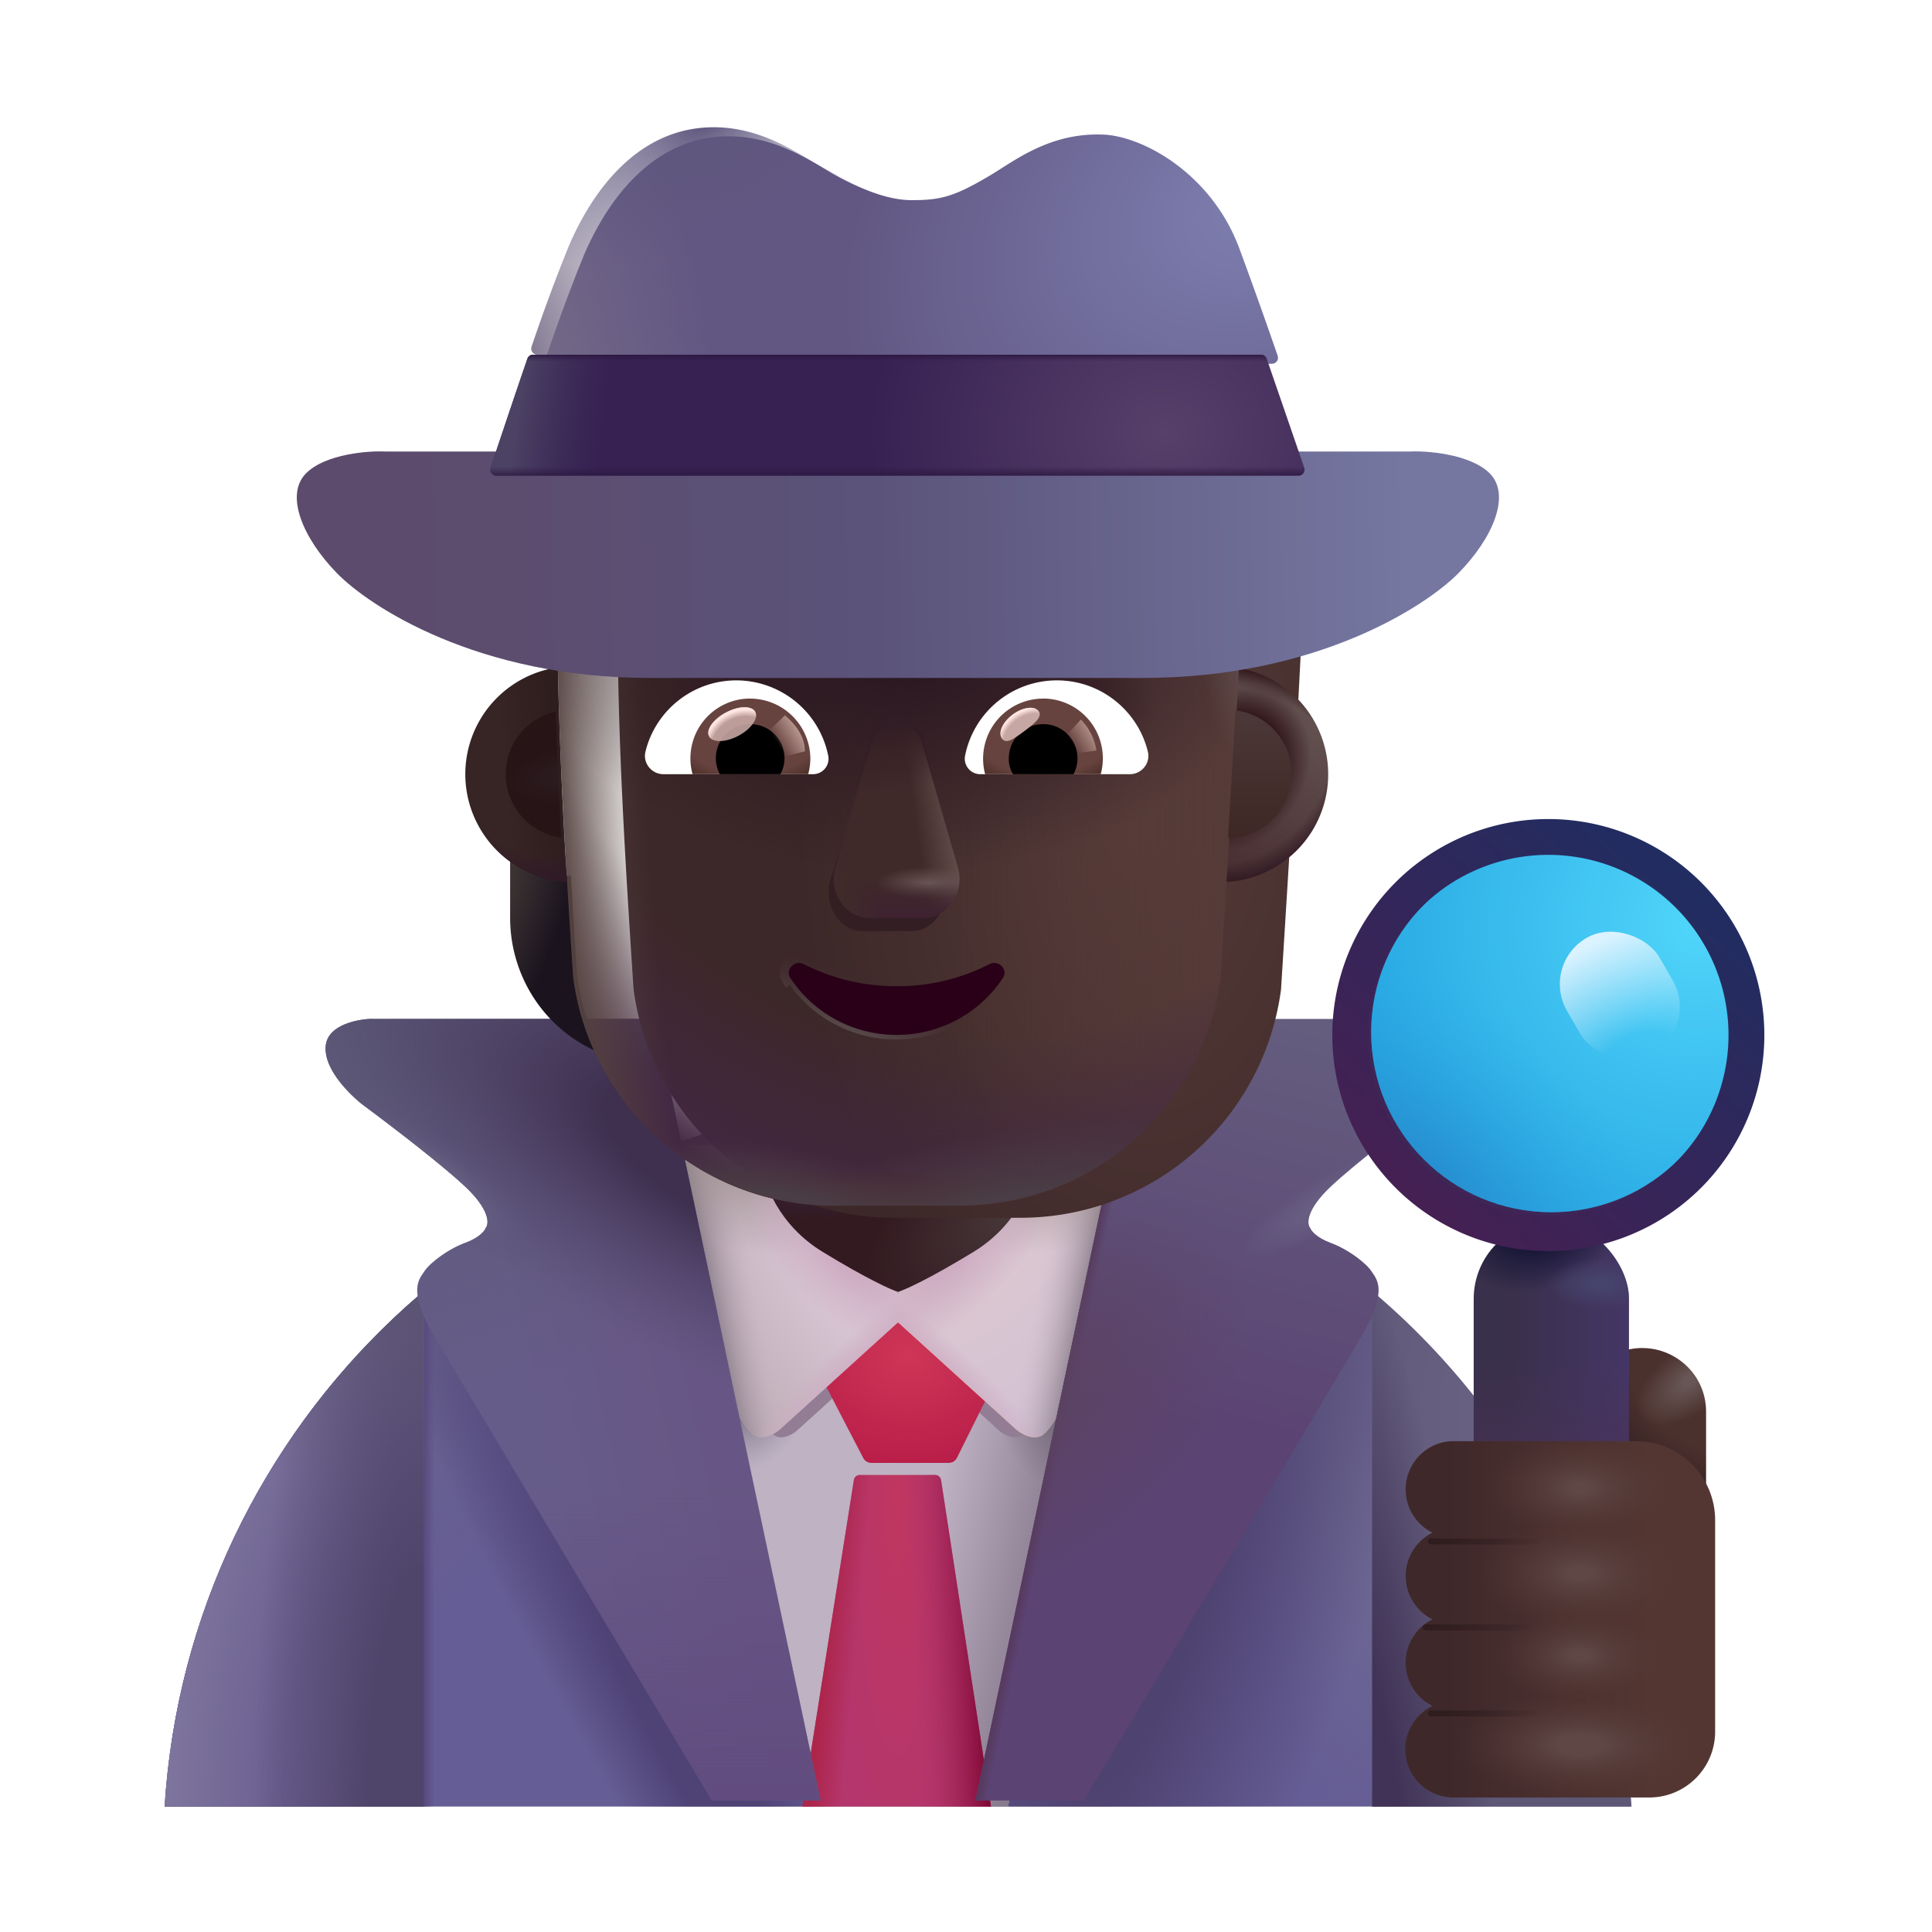
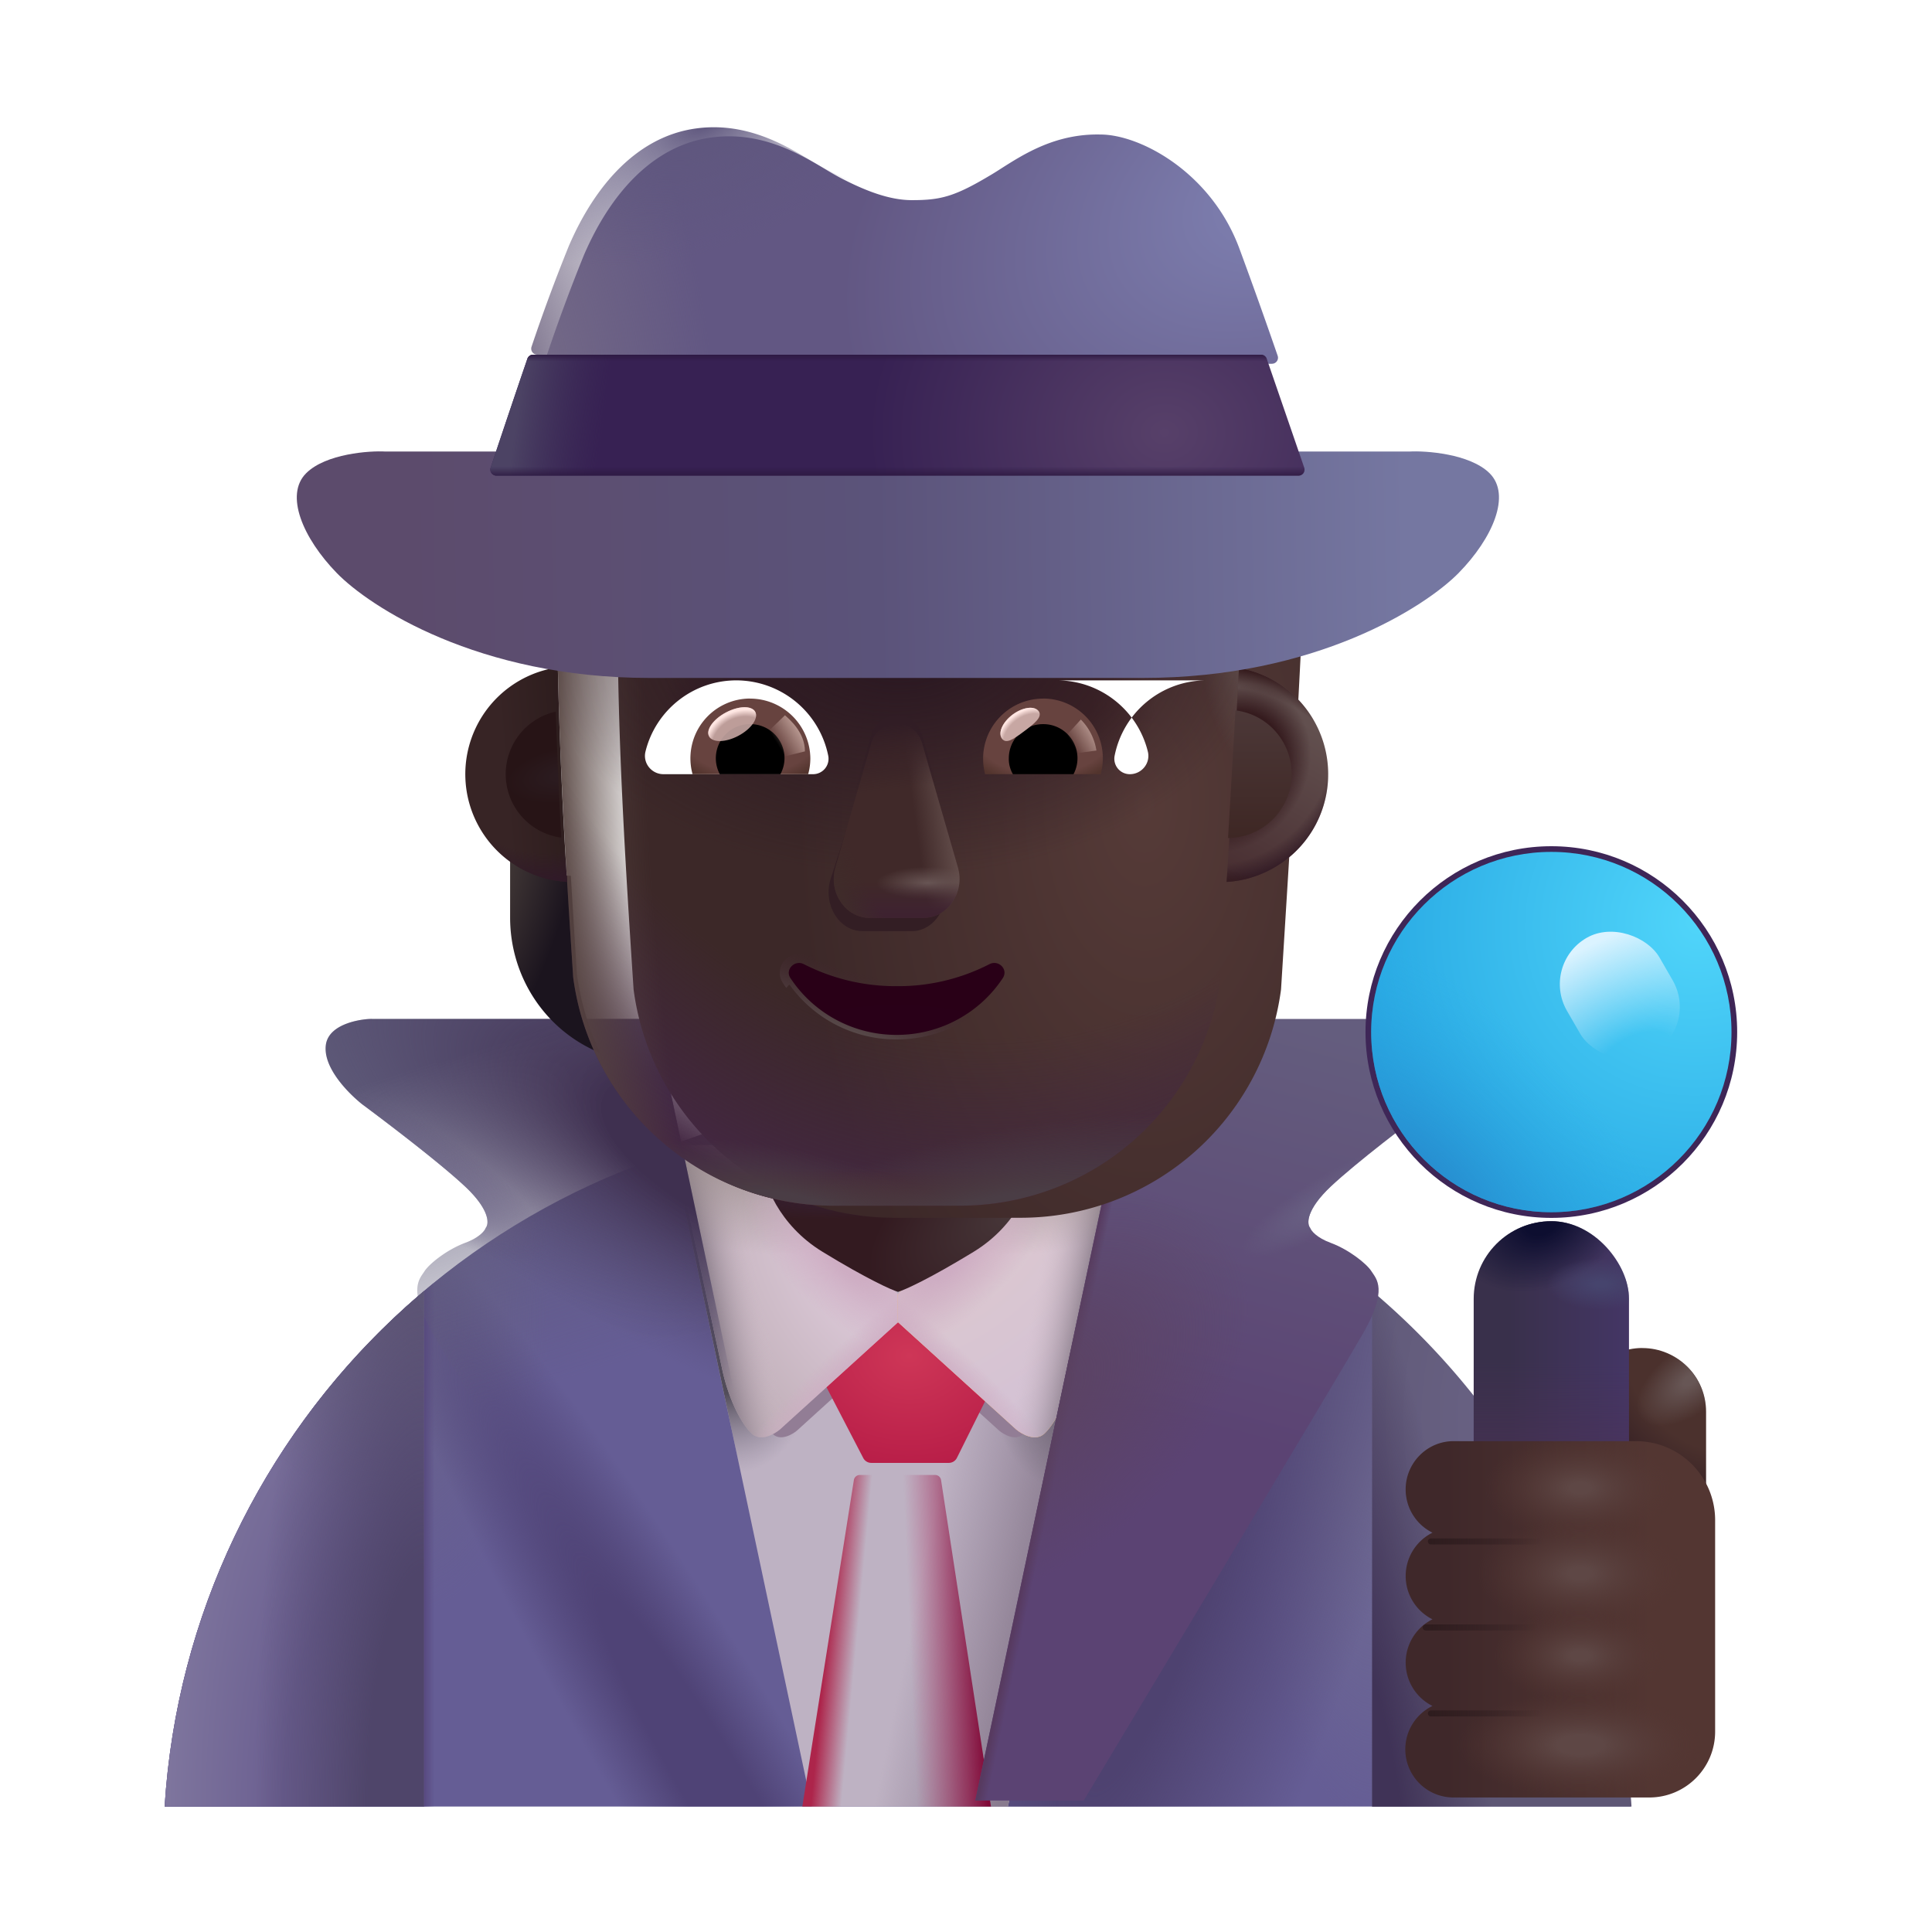
<svg xmlns="http://www.w3.org/2000/svg" fill="none" viewBox="0 0 32 32">
  <path fill="#655D95" d="M2.727 29.922H27.01c-.399-6.368-5.682-11.409-12.142-11.409S3.125 23.554 2.727 29.923" />
  <path fill="url(#svg-18c80dcf-fda9-4cf1-b2e3-5de8a6b321ff-a)" d="M2.727 29.922H27.01c-.399-6.368-5.682-11.409-12.142-11.409S3.125 23.554 2.727 29.923" />
  <path fill="url(#svg-923d3dbf-99a7-44af-94e1-e2d5b4e67faf-b)" d="M2.727 29.922H27.01c-.399-6.368-5.682-11.409-12.142-11.409S3.125 23.554 2.727 29.923" />
  <path fill="url(#svg-aef22cd9-9896-44ae-aeb0-6663d9e85aed-c)" d="M2.727 29.922H27.01c-.399-6.368-5.682-11.409-12.142-11.409S3.125 23.554 2.727 29.923" />
  <path fill="url(#svg-fc7dd0bb-9f13-449b-aca3-e28687e80cac-d)" d="M2.727 29.922H27.01c-.399-6.368-5.682-11.409-12.142-11.409S3.125 23.554 2.727 29.923" />
  <path fill="url(#svg-2bf98129-926d-45a9-aaaf-284d4eecf028-e)" d="M2.727 29.922H27.01c-.399-6.368-5.682-11.409-12.142-11.409S3.125 23.554 2.727 29.923" />
  <path fill="#BEB2C3" d="m13.445 29.922-2.328-10.956 3.422-1.2 4.437 1.293-2.281 10.863z" />
  <path fill="url(#svg-05558463-bbfd-4713-8612-d591e1c25538-f)" d="m13.445 29.922-2.328-10.956 3.422-1.2 4.437 1.293-2.281 10.863z" />
  <path fill="url(#svg-f5e56fea-4193-4ec8-90b0-2bbc5d6e1650-g)" d="m13.445 29.922-2.328-10.956 3.422-1.2 4.437 1.293-2.281 10.863z" />
  <path fill="url(#svg-073826d5-bff5-4149-b6ca-67bc6c51bc76-h)" d="m13.445 29.922-2.328-10.956 3.422-1.2 4.437 1.293-2.281 10.863z" />
  <g filter="url(#svg-a23d96f5-18a0-46cc-89b4-e796a1102295-i)">
    <path fill="#927D95" d="m11.702 19.668.69 3.215c.1.437.277.745.406.868.128.123.325.011.407-.06l1.67-1.516 1.669 1.516c.082.072.28.183.408.06s.299-.414.4-.852l.696-3.232h-1.584l-1.59 2.116-1.588-2.116z" />
  </g>
  <path fill="url(#svg-19614fcc-d657-48b7-bf95-106094518bbe-j)" d="M7.023 29.922H2.727a12.16 12.16 0 0 1 4.296-8.538z" />
  <path fill="url(#svg-63692edf-2c1e-4128-a6ec-34b11d5db1ea-k)" d="M7.023 29.922H2.727a12.16 12.16 0 0 1 4.296-8.538z" />
  <path fill="url(#svg-fd276dff-e11a-4549-824b-e7bdefaf044b-l)" d="M7.023 29.922H2.727a12.16 12.16 0 0 1 4.296-8.538z" />
  <path fill="url(#svg-cd7efc86-f26b-45ee-bd76-e4d3847e02eb-m)" d="M22.727 29.922h4.296a12.16 12.16 0 0 0-4.296-8.538z" />
  <path fill="url(#svg-7bc12cd4-b68d-4ac9-85e1-4157622e37da-n)" d="M22.727 29.922h4.296a12.16 12.16 0 0 0-4.296-8.538z" />
  <g filter="url(#svg-1acf97bf-f508-414b-b131-bb908edd6eed-o)">
    <path fill="url(#svg-1ea50dd6-92a7-4c41-adef-14302ea3a0f7-p)" d="m14.098 24.349-.692-1.333 1.453-1.352 1.453 1.352-.662 1.33a.15.15 0 0 1-.134.084h-1.285a.15.15 0 0 1-.133-.081" />
  </g>
-   <path fill="url(#svg-a58b1da6-7761-4d8d-8945-9dbb2dfb6f01-q)" d="m13.289 29.922.854-5.408a.1.1 0 0 1 .098-.084h1.247a.1.1 0 0 1 .099.085l.827 5.407z" />
  <path fill="url(#svg-3ebfca75-ebdc-403a-be1e-e586c02957b9-r)" d="m13.289 29.922.854-5.408a.1.1 0 0 1 .098-.084h1.247a.1.1 0 0 1 .099.085l.827 5.407z" />
  <path fill="url(#svg-3a4b6a69-7a39-4f97-a1d1-fb3f99343b6e-s)" d="m13.289 29.922.854-5.408a.1.1 0 0 1 .098-.084h1.247a.1.1 0 0 1 .099.085l.827 5.407z" />
  <path fill="url(#svg-b8941d74-310c-4d7c-b656-476021592a7f-t)" d="m11.972 22.727-.806-3.758h1.851l1.867 2.488v.434l-1.96 1.78c-.097.084-.327.215-.477.071s-.357-.504-.475-1.015" />
  <path fill="url(#svg-a3878e98-1733-4549-a5a8-87196e3cb1c2-u)" d="m11.972 22.727-.806-3.758h1.851l1.867 2.488v.434l-1.96 1.78c-.097.084-.327.215-.477.071s-.357-.504-.475-1.015" />
  <path fill="url(#svg-8da1b68b-ceb0-4c92-a96f-95f5f9385903-v)" d="m11.972 22.727-.806-3.758h1.851l1.867 2.488v.434l-1.96 1.78c-.097.084-.327.215-.477.071s-.357-.504-.475-1.015" />
  <path fill="url(#svg-1e3edaac-51db-46bc-b0c5-638fa9dc264d-w)" d="m11.972 22.727-.806-3.758h1.851l1.867 2.488v.434l-1.96 1.78c-.097.084-.327.215-.477.071s-.357-.504-.475-1.015" />
  <path fill="url(#svg-d4dc6639-c1da-4c4a-8c58-495508b8e887-x)" d="m11.972 22.727-.806-3.758h1.851l1.867 2.488v.434l-1.96 1.78c-.097.084-.327.215-.477.071s-.357-.504-.475-1.015" />
  <path fill="#F7A936" d="m17.77 22.746.814-3.777h-1.852l-1.867 2.484v.438l1.96 1.78c.097.084.327.215.477.071s.35-.484.467-.996" />
  <path fill="url(#svg-ea535af1-7712-4aaa-837a-12173810fbca-y)" d="m17.77 22.746.814-3.777h-1.852l-1.867 2.484v.438l1.96 1.78c.097.084.327.215.477.071s.35-.484.467-.996" />
  <path fill="url(#svg-dcc3dafd-5d34-4899-8df3-0043766ffbf4-z)" d="m17.77 22.746.814-3.777h-1.852l-1.867 2.484v.438l1.96 1.78c.097.084.327.215.477.071s.35-.484.467-.996" />
  <path fill="url(#svg-08cd789a-b7d6-4e52-9ebb-1fa7cb13c529-A)" d="m17.77 22.746.814-3.777h-1.852l-1.867 2.484v.438l1.96 1.78c.097.084.327.215.477.071s.35-.484.467-.996" />
  <path fill="url(#svg-fa3da8c8-277b-42d1-8c36-448c25a29715-B)" d="m17.77 22.746.814-3.777h-1.852l-1.867 2.484v.438l1.96 1.78c.097.084.327.215.477.071s.35-.484.467-.996" />
  <path fill="url(#svg-750bc6a4-37c9-4d58-9c5a-d4fe6046d737-C)" d="m17.77 22.746.814-3.777h-1.852l-1.867 2.484v.438l1.96 1.78c.097.084.327.215.477.071s.35-.484.467-.996" />
  <g filter="url(#svg-87016e99-902b-4a65-a99b-e2d4dcf9df13-D)">
    <path fill="url(#svg-75c47fe1-8b2c-4549-acab-7229a55e44ad-E)" d="M12.625 19.547c.026.291.262.987.999 1.437.736.45 1.14.63 1.25.664.11-.033.515-.214 1.252-.664.736-.45.973-1.146.999-1.437z" />
    <path fill="url(#svg-78d250de-f579-458f-bdf7-cfafd0f97086-F)" d="M12.625 19.547c.026.291.262.987.999 1.437.736.45 1.14.63 1.25.664.11-.033.515-.214 1.252-.664.736-.45.973-1.146.999-1.437z" />
  </g>
  <g filter="url(#svg-5a23322b-bb99-4fa3-9e56-4dc252969667-G)">
-     <path fill="url(#svg-2d67af48-a8a4-4e58-83c4-d9b320b6a6f5-H)" d="m10.75 16.977 2.742 12.945h-1.797a1566 1566 0 0 1-4.625-7.734c-.422-.735-.219-.906-.14-1.031s.375-.36.671-.47c.238-.087.329-.202.344-.25.057-.067.069-.3-.344-.687-.412-.387-1.307-1.067-1.703-1.36-.234-.187-.651-.608-.601-.983s.65-.435.765-.43z" />
    <path fill="url(#svg-fcdbadb5-374e-4de0-8bf6-b11d6a8d859f-I)" d="m10.75 16.977 2.742 12.945h-1.797a1566 1566 0 0 1-4.625-7.734c-.422-.735-.219-.906-.14-1.031s.375-.36.671-.47c.238-.087.329-.202.344-.25.057-.067.069-.3-.344-.687-.412-.387-1.307-1.067-1.703-1.36-.234-.187-.651-.608-.601-.983s.65-.435.765-.43z" />
    <path fill="url(#svg-3e7dc46f-fa09-4b57-aad8-6e43f8376b68-J)" d="m10.75 16.977 2.742 12.945h-1.797a1566 1566 0 0 1-4.625-7.734c-.422-.735-.219-.906-.14-1.031s.375-.36.671-.47c.238-.087.329-.202.344-.25.057-.067.069-.3-.344-.687-.412-.387-1.307-1.067-1.703-1.36-.234-.187-.651-.608-.601-.983s.65-.435.765-.43z" />
-     <path fill="url(#svg-416db20c-ad6c-4254-95d4-af36709f0632-K)" d="m10.75 16.977 2.742 12.945h-1.797a1566 1566 0 0 1-4.625-7.734c-.422-.735-.219-.906-.14-1.031s.375-.36.671-.47c.238-.087.329-.202.344-.25.057-.067.069-.3-.344-.687-.412-.387-1.307-1.067-1.703-1.36-.234-.187-.651-.608-.601-.983s.65-.435.765-.43z" />
    <path fill="url(#svg-3e3287a8-a81b-4217-bc48-bc4f85ea64dd-L)" d="m10.75 16.977 2.742 12.945h-1.797a1566 1566 0 0 1-4.625-7.734c-.422-.735-.219-.906-.14-1.031s.375-.36.671-.47c.238-.087.329-.202.344-.25.057-.067.069-.3-.344-.687-.412-.387-1.307-1.067-1.703-1.36-.234-.187-.651-.608-.601-.983s.65-.435.765-.43z" />
  </g>
  <g filter="url(#svg-f9ef8faa-9ef1-45a9-bc06-1a5c0f037574-M)">
    <path fill="url(#svg-66d540db-0953-44eb-9e94-f8863ef32c7e-N)" d="m18.996 16.977-2.742 12.945h1.796c1.401-2.333 4.288-7.147 4.625-7.734.422-.735.22-.906.141-1.031-.078-.125-.375-.36-.672-.47-.237-.087-.328-.202-.344-.25-.057-.067-.068-.3.344-.687.413-.387 1.307-1.067 1.703-1.36.235-.187.652-.608.602-.983s-.651-.435-.766-.43z" />
    <path fill="url(#svg-8de7305f-4a72-4a34-b743-332767e17a01-O)" d="m18.996 16.977-2.742 12.945h1.796c1.401-2.333 4.288-7.147 4.625-7.734.422-.735.22-.906.141-1.031-.078-.125-.375-.36-.672-.47-.237-.087-.328-.202-.344-.25-.057-.067-.068-.3.344-.687.413-.387 1.307-1.067 1.703-1.36.235-.187.652-.608.602-.983s-.651-.435-.766-.43z" />
    <path fill="url(#svg-825e78e7-ce2e-427b-a36b-d74904d9557c-P)" d="m18.996 16.977-2.742 12.945h1.796c1.401-2.333 4.288-7.147 4.625-7.734.422-.735.22-.906.141-1.031-.078-.125-.375-.36-.672-.47-.237-.087-.328-.202-.344-.25-.057-.067-.068-.3.344-.687.413-.387 1.307-1.067 1.703-1.36.235-.187.652-.608.602-.983s-.651-.435-.766-.43z" />
    <path fill="url(#svg-17b04a2a-7545-4b28-aa93-63930a88aab4-Q)" d="m18.996 16.977-2.742 12.945h1.796c1.401-2.333 4.288-7.147 4.625-7.734.422-.735.22-.906.141-1.031-.078-.125-.375-.36-.672-.47-.237-.087-.328-.202-.344-.25-.057-.067-.068-.3.344-.687.413-.387 1.307-1.067 1.703-1.36.235-.187.652-.608.602-.983s-.651-.435-.766-.43z" />
  </g>
  <g filter="url(#svg-3c0a92c5-9ba6-42fa-a77d-93f7bb237e84-R)">
    <path fill="url(#svg-edb7a068-52c3-4c93-8b51-4bbb7b4e1ec2-S)" d="M8.804 5.743a.1.1 0 0 0 .094.132h11.92a.1.1 0 0 0 .094-.133 86 86 0 0 0-.639-1.789c-.469-1.25-1.637-1.875-2.297-1.875-.735-.016-1.259.318-1.65.567q-.103.067-.194.12c-.578.344-.808.4-1.277.4-.37 0-.761-.15-1.183-.368a5 5 0 0 1-.248-.142c-.436-.26-1.078-.642-1.905-.526-.956.134-1.66.93-2.097 1.945a29 29 0 0 0-.618 1.669" />
  </g>
  <path fill="url(#svg-a52d6aeb-be48-4751-bf77-fdda8b1d7558-T)" d="M27.203 22.328c.58 0 1.055.475 1.055 1.056V25.8h-2.111v-2.417c.01-.58.475-1.056 1.056-1.056" />
  <path fill="url(#svg-d9fdcdf0-9c15-4134-8ce8-ff62d19eaf4a-U)" d="M27.203 22.328c.58 0 1.055.475 1.055 1.056V25.8h-2.111v-2.417c.01-.58.475-1.056 1.056-1.056" />
  <rect width="2.572" height="5.438" x="24.409" y="20.227" fill="url(#svg-6f2736a3-e0d7-4f7c-89c6-9d492c4c1bc6-V)" rx="1.286" />
  <rect width="2.572" height="5.438" x="24.409" y="20.227" fill="url(#svg-5cd3dd62-8555-4afd-8e9e-1506ccbae0b9-W)" rx="1.286" />
  <rect width="2.572" height="5.438" x="24.409" y="20.227" fill="url(#svg-0bbafa1d-bf8b-4bc5-b255-4571de0cbacb-X)" rx="1.286" />
  <rect width="2.572" height="5.438" x="24.409" y="20.227" fill="url(#svg-bd830892-62a8-42c4-a1c6-760f264c01c8-Y)" rx="1.286" />
  <g filter="url(#svg-eef04247-1d8c-4ade-b409-867924ab8f07-Z)">
    <circle cx="25.695" cy="17.094" r="3.078" fill="#3E2657" />
  </g>
  <circle cx="25.695" cy="17.094" r="2.984" fill="url(#svg-8b1dc5e7-b6b8-457b-8651-d696159b13b1-aa)" />
  <circle cx="25.695" cy="17.094" r="2.984" fill="url(#svg-a423d0b0-69d5-4882-a814-f4b99e82fbb3-ab)" />
  <g filter="url(#svg-37980e5f-2723-4438-9299-eb9d7aeb903b-ac)">
-     <path fill="url(#svg-070afd75-232b-40fb-8b5f-93611a038abc-ad)" fill-rule="evenodd" d="M25.695 20.672a3.578 3.578 0 1 0 0-7.156 3.578 3.578 0 0 0 0 7.156m0-.594a2.984 2.984 0 1 0 0-5.969 2.984 2.984 0 0 0 0 5.97" clip-rule="evenodd" />
-   </g>
+     </g>
  <rect width="1.769" height="2.205" x="25.512" y="15.977" fill="url(#svg-ad745578-9175-49bc-a176-935ad64e4569-ae)" rx=".885" transform="rotate(-30 25.512 15.977)" />
  <g filter="url(#svg-8b1d05f8-449b-4737-b96f-0b3c96536a52-af)">
    <path fill="url(#svg-3d923350-fea8-4cc0-bb0b-1f671838611c-ag)" d="M23.132 24.819c0-.438.355-.799.793-.799h3.023c.724 0 1.31.587 1.31 1.31v3.5c0 .603-.488 1.092-1.091 1.092h-3.242a.798.798 0 0 1-.349-1.516.802.802 0 0 1 0-1.435.802.802 0 0 1 0-1.435.8.8 0 0 1-.444-.717" />
    <path fill="url(#svg-21d64481-107b-40ee-a61c-5beb7891776a-ah)" d="M23.132 24.819c0-.438.355-.799.793-.799h3.023c.724 0 1.31.587 1.31 1.31v3.5c0 .603-.488 1.092-1.091 1.092h-3.242a.798.798 0 0 1-.349-1.516.802.802 0 0 1 0-1.435.802.802 0 0 1 0-1.435.8.8 0 0 1-.444-.717" />
    <path fill="url(#svg-ad16d1f3-3022-4969-8fe5-7343a064ed4c-ai)" d="M23.132 24.819c0-.438.355-.799.793-.799h3.023c.724 0 1.31.587 1.31 1.31v3.5c0 .603-.488 1.092-1.091 1.092h-3.242a.798.798 0 0 1-.349-1.516.802.802 0 0 1 0-1.435.802.802 0 0 1 0-1.435.8.8 0 0 1-.444-.717" />
    <path fill="url(#svg-3bc4b687-61a7-47e2-8ca5-6b1f746e345f-aj)" d="M23.132 24.819c0-.438.355-.799.793-.799h3.023c.724 0 1.31.587 1.31 1.31v3.5c0 .603-.488 1.092-1.091 1.092h-3.242a.798.798 0 0 1-.349-1.516.802.802 0 0 1 0-1.435.802.802 0 0 1 0-1.435.8.8 0 0 1-.444-.717" />
    <path fill="url(#svg-1c101236-928a-4e82-b0cd-3df4a4ee82ef-ak)" d="M23.132 24.819c0-.438.355-.799.793-.799h3.023c.724 0 1.31.587 1.31 1.31v3.5c0 .603-.488 1.092-1.091 1.092h-3.242a.798.798 0 0 1-.349-1.516.802.802 0 0 1 0-1.435.802.802 0 0 1 0-1.435.8.8 0 0 1-.444-.717" />
  </g>
  <g filter="url(#svg-a65a6d35-3549-4ab2-b721-9839a4bee7f4-al)">
    <path stroke="url(#svg-36317929-60c8-4b10-8ce7-68de5b4f4047-am)" stroke-linecap="round" stroke-width=".1" d="M23.7 25.531h1.96" />
  </g>
  <g filter="url(#svg-c52b7c6b-310c-4555-b3aa-3c96e6f0aa5d-an)">
    <path stroke="url(#svg-600997c5-080e-4167-a3af-04f348532c32-ao)" stroke-linecap="round" stroke-width=".1" d="M23.614 26.956h1.962" />
  </g>
  <g filter="url(#svg-8c4ca194-8e90-427a-960d-734d6959d4d1-ap)">
    <path stroke="url(#svg-08af51a1-10a1-41df-b922-50e73db251c7-aq)" stroke-linecap="round" stroke-width=".1" d="M23.7 28.38h1.96" />
  </g>
  <path fill="url(#svg-e7137491-782e-406a-aece-ec98a2aaf83f-ar)" d="M20.25 14.506c.372-.012.72-.139 1.004-.343v1.034c0 .992-.591 1.875-1.49 2.242q.286-.606.385-1.31z" />
  <path fill="url(#svg-c6b03e17-c8b1-45d1-845a-89d3807531bf-as)" d="M9.454 14.506a1.82 1.82 0 0 1-1.005-.343v1.034c0 .992.591 1.875 1.49 2.242a4.5 4.5 0 0 1-.385-1.31z" />
  <g filter="url(#svg-1c0bbc30-f150-4ee6-b927-7922fb1d85b8-at)">
    <path fill="url(#svg-4943d4d4-8dbf-4b4c-8cb1-55ff3908a9b3-au)" d="M9.494 16.188a4.35 4.35 0 0 0 4.315 3.782h2.094a4.35 4.35 0 0 0 4.315-3.782c.13-2.092.263-4.175.36-6.266a1.61 1.61 0 0 0-1.531-1.59h-1.555a2.69 2.69 0 0 1-2.456-1.602.74.74 0 0 0-.683-.464H12.94c-2.05 0-3.71 1.68-3.71 3.752 0 2.066.128 4.098.264 6.17" />
  </g>
-   <path fill="url(#svg-338fc5eb-70e2-4153-abac-37d1a81f58e7-av)" d="M9.494 16.188a4.35 4.35 0 0 0 4.315 3.782h2.094a4.35 4.35 0 0 0 4.315-3.782c.13-2.092.263-4.175.36-6.266a1.61 1.61 0 0 0-1.531-1.59h-1.555a2.69 2.69 0 0 1-2.456-1.602.74.74 0 0 0-.683-.464H12.94c-2.05 0-3.71 1.68-3.71 3.752 0 2.066.128 4.098.264 6.17" />
  <path fill="url(#svg-31c8152e-45d4-4f37-8c1a-3683660fa15d-aw)" d="M9.494 16.188a4.35 4.35 0 0 0 4.315 3.782h2.094a4.35 4.35 0 0 0 4.315-3.782c.13-2.092.263-4.175.36-6.266a1.61 1.61 0 0 0-1.531-1.59h-1.555a2.69 2.69 0 0 1-2.456-1.602.74.74 0 0 0-.683-.464H12.94c-2.05 0-3.71 1.68-3.71 3.752 0 2.066.128 4.098.264 6.17" />
  <path fill="url(#svg-91626bc5-85d2-4730-aee1-274fff6eebe0-ax)" d="M9.494 16.188a4.35 4.35 0 0 0 4.315 3.782h2.094a4.35 4.35 0 0 0 4.315-3.782c.13-2.092.263-4.175.36-6.266a1.61 1.61 0 0 0-1.531-1.59h-1.555a2.69 2.69 0 0 1-2.456-1.602.74.74 0 0 0-.683-.464H12.94c-2.05 0-3.71 1.68-3.71 3.752 0 2.066.128 4.098.264 6.17" />
  <path fill="url(#svg-d470c9a4-6bb1-4a78-88fc-c71db4a29d3b-ay)" d="M9.494 16.188a4.35 4.35 0 0 0 4.315 3.782h2.094a4.35 4.35 0 0 0 4.315-3.782c.13-2.092.263-4.175.36-6.266a1.61 1.61 0 0 0-1.531-1.59h-1.555a2.69 2.69 0 0 1-2.456-1.602.74.74 0 0 0-.683-.464H12.94c-2.05 0-3.71 1.68-3.71 3.752 0 2.066.128 4.098.264 6.17" />
  <path fill="url(#svg-28b2b0ae-36a7-49af-966c-06fbab4e9a9b-az)" d="M9.494 16.188a4.35 4.35 0 0 0 4.315 3.782h2.094a4.35 4.35 0 0 0 4.315-3.782c.13-2.092.263-4.175.36-6.266a1.61 1.61 0 0 0-1.531-1.59h-1.555a2.69 2.69 0 0 1-2.456-1.602.74.74 0 0 0-.683-.464H12.94c-2.05 0-3.71 1.68-3.71 3.752 0 2.066.128 4.098.264 6.17" />
  <path fill="url(#svg-aa4d97e5-dbd8-4387-9cef-e0d4fc018121-aA)" d="M9.494 16.188a4.35 4.35 0 0 0 4.315 3.782h2.094a4.35 4.35 0 0 0 4.315-3.782c.13-2.092.263-4.175.36-6.266a1.61 1.61 0 0 0-1.531-1.59h-1.555a2.69 2.69 0 0 1-2.456-1.602.74.74 0 0 0-.683-.464H12.94c-2.05 0-3.71 1.68-3.71 3.752 0 2.066.128 4.098.264 6.17" />
  <path fill="url(#svg-3243c940-b8b7-488e-a09d-f14548f460bf-aB)" d="M9.494 16.188a4.35 4.35 0 0 0 4.315 3.782h2.094a4.35 4.35 0 0 0 4.315-3.782c.13-2.092.263-4.175.36-6.266a1.61 1.61 0 0 0-1.531-1.59h-1.555a2.69 2.69 0 0 1-2.456-1.602.74.74 0 0 0-.683-.464H12.94c-2.05 0-3.71 1.68-3.71 3.752 0 2.066.128 4.098.264 6.17" />
  <path fill="url(#svg-87673bb0-f55a-4f4a-a021-48cee7a7fd0b-aC)" d="M9.494 16.188a4.35 4.35 0 0 0 4.315 3.782h2.094a4.35 4.35 0 0 0 4.315-3.782c.13-2.092.263-4.175.36-6.266a1.61 1.61 0 0 0-1.531-1.59h-1.555a2.69 2.69 0 0 1-2.456-1.602.74.74 0 0 0-.683-.464H12.94c-2.05 0-3.71 1.68-3.71 3.752 0 2.066.128 4.098.264 6.17" />
  <path fill="url(#svg-efd5372e-22fc-4a50-abe2-4d8abbf58191-aD)" d="M9.494 16.188a4.35 4.35 0 0 0 4.315 3.782h2.094a4.35 4.35 0 0 0 4.315-3.782c.13-2.092.263-4.175.36-6.266a1.61 1.61 0 0 0-1.531-1.59h-1.555a2.69 2.69 0 0 1-2.456-1.602.74.74 0 0 0-.683-.464H12.94c-2.05 0-3.71 1.68-3.71 3.752 0 2.066.128 4.098.264 6.17" />
  <path fill="url(#svg-eda4c7d5-9d50-4cea-8cad-93429d6e7107-aE)" d="M9.494 16.188a4.35 4.35 0 0 0 4.315 3.782h2.094a4.35 4.35 0 0 0 4.315-3.782c.13-2.092.263-4.175.36-6.266a1.61 1.61 0 0 0-1.531-1.59h-1.555a2.69 2.69 0 0 1-2.456-1.602.74.74 0 0 0-.683-.464H12.94c-2.05 0-3.71 1.68-3.71 3.752 0 2.066.128 4.098.264 6.17" />
  <path fill="url(#svg-9d02c2ec-695b-4a52-a8f1-4ab44f24039d-aF)" d="M9.494 16.188a4.35 4.35 0 0 0 4.315 3.782h2.094a4.35 4.35 0 0 0 4.315-3.782c.13-2.092.263-4.175.36-6.266a1.61 1.61 0 0 0-1.531-1.59h-1.555a2.69 2.69 0 0 1-2.456-1.602.74.74 0 0 0-.683-.464H12.94c-2.05 0-3.71 1.68-3.71 3.752 0 2.066.128 4.098.264 6.17" />
  <path fill="url(#svg-2ed1403a-c3fc-47a8-8f80-16a59a824c12-aG)" d="M9.494 16.188a4.35 4.35 0 0 0 4.315 3.782h2.094a4.35 4.35 0 0 0 4.315-3.782c.13-2.092.263-4.175.36-6.266a1.61 1.61 0 0 0-1.531-1.59h-1.555a2.69 2.69 0 0 1-2.456-1.602.74.74 0 0 0-.683-.464H12.94c-2.05 0-3.71 1.68-3.71 3.752 0 2.066.128 4.098.264 6.17" />
  <g filter="url(#svg-6638c521-b419-4c20-a80a-2bdc77cae008-aH)">
    <path fill="#331E24" d="m14.406 12.542-.656 2.041c-.113.42.156.84.537.84h.813c.38 0 .65-.427.538-.84l-.55-2.041c-.117-.452-.56-.452-.682 0" />
  </g>
  <g filter="url(#svg-5e457fd6-3ede-4803-ad5d-f935f48538df-aI)">
    <path fill="#402929" d="m14.427 12.324-.59 2.041c-.12.42.168.84.578.84h.873c.41 0 .698-.426.578-.84l-.59-2.041c-.127-.452-.717-.452-.85 0" />
    <path fill="url(#svg-e4cb248d-151f-400e-9acd-e4bd3e977051-aJ)" d="m14.427 12.324-.59 2.041c-.12.42.168.84.578.84h.873c.41 0 .698-.426.578-.84l-.59-2.041c-.127-.452-.717-.452-.85 0" />
    <path fill="url(#svg-9f4490a7-d714-4800-876f-f97f99389baa-aK)" d="m14.427 12.324-.59 2.041c-.12.42.168.84.578.84h.873c.41 0 .698-.426.578-.84l-.59-2.041c-.127-.452-.717-.452-.85 0" />
    <path fill="url(#svg-e92bbf46-3116-4448-b55e-c9d4101ac730-aL)" d="m14.427 12.324-.59 2.041c-.12.42.168.84.578.84h.873c.41 0 .698-.426.578-.84l-.59-2.041c-.127-.452-.717-.452-.85 0" />
    <path fill="url(#svg-4e208305-a47e-4951-bcb9-dc52afcb05a3-aM)" d="m14.427 12.324-.59 2.041c-.12.42.168.84.578.84h.873c.41 0 .698-.426.578-.84l-.59-2.041c-.127-.452-.717-.452-.85 0" />
    <path fill="url(#svg-07a1f084-fb75-4215-a9f9-c06533df4e39-aN)" d="m14.427 12.324-.59 2.041c-.12.42.168.84.578.84h.873c.41 0 .698-.426.578-.84l-.59-2.041c-.127-.452-.717-.452-.85 0" />
  </g>
  <g filter="url(#svg-9c5591de-0e8a-4538-9bf1-8d5c10f53460-aO)">
    <path fill="url(#svg-b49725f1-5953-4f57-ac6b-d8e2fe2a7a49-aP)" d="m14.427 12.186-.59 2.042c-.12.42.168.84.578.84h.873c.41 0 .698-.427.578-.84l-.59-2.042c-.127-.452-.717-.452-.85 0" />
  </g>
  <g filter="url(#svg-9f61ba6f-fa4b-4347-97b9-ce0b42d8f2f3-aQ)">
    <path stroke="url(#svg-34042325-0b90-4c85-8a10-f4cec524efef-aR)" stroke-width=".15" d="M13.348 15.903c.434.226.951.356 1.503.356.558 0 1.07-.13 1.504-.356a.245.245 0 0 1 .291.047.23.23 0 0 1 .026.293l-.063-.041c-.372.563-1.02.939-1.758.939a2.1 2.1 0 0 1-1.758-.94zm0 0h-.001a.245.245 0 0 0-.291.05.23.23 0 0 0-.025.29z" />
  </g>
  <path fill="url(#svg-f6d07e38-d679-4777-bf73-f8b63b836f61-aS)" d="M14.851 16.334a3.34 3.34 0 0 1-1.538-.365c-.152-.077-.316.094-.22.232.372.564 1.02.94 1.758.94s1.386-.376 1.758-.94c.096-.143-.067-.309-.22-.232a3.3 3.3 0 0 1-1.538.365" />
-   <path fill="#fff" d="M17.506 11.269c.725 0 1.338.5 1.505 1.176.05.193-.1.378-.298.378h-2.477a.256.256 0 0 1-.252-.302 1.55 1.55 0 0 1 1.522-1.252" />
+   <path fill="#fff" d="M17.506 11.269c.725 0 1.338.5 1.505 1.176.05.193-.1.378-.298.378a.256.256 0 0 1-.252-.302 1.55 1.55 0 0 1 1.522-1.252" />
  <path fill="url(#svg-4f6bf803-a09d-4636-b3cb-fa99cfc2fc81-aT)" d="M17.277 11.57a.99.99 0 0 1 .954 1.253h-1.914a.995.995 0 0 1 .96-1.252" />
  <path fill="#000" d="M16.709 12.562c0-.316.252-.568.568-.568a.565.565 0 0 1 .504.829h-1.004a.5.5 0 0 1-.068-.261" />
  <g filter="url(#svg-7a5057eb-c4be-43d1-8c44-8d7cedde87dc-aU)">
    <path fill="#C7A7A3" d="M17.204 11.78c.07.095-.077.21-.245.335s-.292.214-.363.12c-.07-.095.008-.273.176-.399.168-.125.361-.15.432-.056" />
    <path fill="url(#svg-c945d13f-5edb-4cc2-acb8-5466a31d8e11-aV)" d="M17.204 11.78c.07.095-.077.21-.245.335s-.292.214-.363.12c-.07-.095.008-.273.176-.399.168-.125.361-.15.432-.056" />
  </g>
  <g filter="url(#svg-af9fd697-5195-4e75-85d1-05aafda456a4-aW)">
    <path fill="url(#svg-978c6fc9-cb16-4735-a07e-17f62397f53c-aX)" d="M18.16 12.431a.93.93 0 0 0-.258-.513l-.288.316.13.254z" />
  </g>
  <path fill="#fff" d="M12.197 11.269c-.726 0-1.338.5-1.505 1.176-.05.193.1.378.297.378h2.478a.256.256 0 0 0 .252-.302 1.556 1.556 0 0 0-1.522-1.252" />
  <path fill="url(#svg-d2df39aa-a86c-4f17-8ea3-0dcf9ef91df6-aY)" d="M12.426 11.57a.99.99 0 0 0-.955 1.253h1.915q.035-.127.036-.261a1 1 0 0 0-.996-.991" />
  <path fill="#000" d="M12.994 12.562a.565.565 0 0 0-.568-.568.565.565 0 0 0-.504.829h1.004a.56.56 0 0 0 .068-.261" />
  <g filter="url(#svg-20236227-55ee-402b-a275-5f7eeb749641-aZ)">
    <path fill="url(#svg-3d8d47a8-3b19-488e-8db2-fa74f655e4b2-ba)" d="M13.332 12.445c0-.32-.26-.533-.331-.598l-.32.31.197.401z" />
  </g>
  <g filter="url(#svg-bfabde1c-6869-4223-9583-80d8e7a2df17-bb)" transform="rotate(-27.914 12.127 11.994)">
    <ellipse cx="12.127" cy="11.994" fill="#C7A7A3" fill-opacity=".9" rx=".433" ry=".219" />
    <ellipse cx="12.127" cy="11.994" fill="url(#svg-a7230a64-07e8-47d4-8b5b-7f21d058785d-bc)" rx=".433" ry=".219" />
  </g>
  <path fill="url(#svg-a74cbc02-ff00-40be-a842-a9cf45f5d725-bd)" d="M20.317 14.607q.111-1.772.204-3.544a1.787 1.787 0 0 1-.204 3.544" />
  <path fill="url(#svg-ff501090-4278-4197-805a-20d668348831-be)" d="M20.317 14.607q.111-1.772.204-3.544a1.787 1.787 0 0 1-.204 3.544" />
  <path fill="url(#svg-f32faf5e-cfd5-43f1-a1e3-52cdabb50764-bf)" d="M20.317 14.607q.111-1.772.204-3.544a1.787 1.787 0 0 1-.204 3.544" />
  <path fill="url(#svg-eb3be220-19bc-409a-8dd8-df0546ddfd87-bg)" d="M20.317 14.607q.111-1.772.204-3.544a1.787 1.787 0 0 1-.204 3.544" />
  <path fill="url(#svg-81248a1e-0285-47fa-bf7b-72e835e6bb33-bh)" d="M9.24 11.054a1.787 1.787 0 0 0 .153 3.553 87 87 0 0 1-.154-3.553" />
  <path fill="url(#svg-30df3119-cdfd-4866-be87-19b5dcd550de-bi)" d="M9.24 11.054a1.787 1.787 0 0 0 .153 3.553 87 87 0 0 1-.154-3.553" />
  <g filter="url(#svg-ef7875b2-c81a-451f-b841-e842fd8eddea-bj)">
    <path fill="url(#svg-f2059476-518a-42d3-9b93-d645f646bcb3-bk)" d="M9.205 11.787a1.061 1.061 0 0 0 .092 2.087 87 87 0 0 1-.092-2.087" />
  </g>
  <g filter="url(#svg-ecf2fc62-a7b8-4d63-a70c-389d5e67852b-bl)">
    <path fill="url(#svg-78bab11a-9294-47d1-9fad-67e9a369d4ab-bm)" d="M20.34 13.88q.064-1.058.123-2.114a1.061 1.061 0 0 1-.123 2.114" />
  </g>
  <path fill="url(#svg-fa773678-2504-49dd-89f1-36322da3a9de-bn)" d="M8.804 5.743a.1.1 0 0 0 .094.132h11.92a.1.1 0 0 0 .094-.133 86 86 0 0 0-.639-1.789c-.469-1.25-1.637-1.875-2.297-1.875-.735-.016-1.259.318-1.65.567q-.103.067-.194.12c-.578.344-.808.4-1.277.4-.37 0-.761-.15-1.183-.368a5 5 0 0 1-.248-.142c-.436-.26-1.078-.642-1.905-.526-.956.134-1.66.93-2.097 1.945a29 29 0 0 0-.618 1.669" />
  <path fill="url(#svg-79e58d86-ad15-4822-a820-de4944443c61-bo)" d="M8.804 5.743a.1.1 0 0 0 .094.132h11.92a.1.1 0 0 0 .094-.133 86 86 0 0 0-.639-1.789c-.469-1.25-1.637-1.875-2.297-1.875-.735-.016-1.259.318-1.65.567q-.103.067-.194.12c-.578.344-.808.4-1.277.4-.37 0-.761-.15-1.183-.368a5 5 0 0 1-.248-.142c-.436-.26-1.078-.642-1.905-.526-.956.134-1.66.93-2.097 1.945a29 29 0 0 0-.618 1.669" />
  <g filter="url(#svg-15a26c28-389a-4a79-a35d-e5c886c58076-bp)">
    <path fill="url(#svg-f8afd889-d428-4434-9766-9a18a8751571-bq)" d="M6.386 7.879c-.26-.016-.991.034-1.316.36-.357.357-.055 1.073.508 1.652.539.554 2.335 1.738 5.18 1.738h8.167c2.874 0 4.689-1.184 5.234-1.738.568-.58.874-1.295.513-1.653-.328-.325-1.067-.375-1.33-.359z" />
  </g>
  <path fill="url(#svg-bd56793c-5713-476b-8ea4-5c6c1989325f-br)" d="M8.126 7.748a.1.1 0 0 0 .095.13h13.287a.1.1 0 0 0 .094-.132l-.192-.559-.429-1.245a.1.1 0 0 0-.094-.067H8.829a.1.1 0 0 0-.094.067c-.19.554-.38 1.12-.532 1.575z" />
  <path fill="url(#svg-aa2f6c69-1352-48a7-8675-53b223842744-bs)" d="M8.126 7.748a.1.1 0 0 0 .095.13h13.287a.1.1 0 0 0 .094-.132l-.192-.559-.429-1.245a.1.1 0 0 0-.094-.067H8.829a.1.1 0 0 0-.094.067c-.19.554-.38 1.12-.532 1.575z" />
  <path fill="url(#svg-421ce612-c4c6-438c-bd2f-1a543355dac3-bt)" d="M8.126 7.748a.1.1 0 0 0 .095.13h13.287a.1.1 0 0 0 .094-.132l-.192-.559-.429-1.245a.1.1 0 0 0-.094-.067H8.829a.1.1 0 0 0-.094.067c-.19.554-.38 1.12-.532 1.575z" />
  <path fill="url(#svg-bd79e25d-362e-43ad-b2f5-bb2df70a97e0-bu)" d="M8.126 7.748a.1.1 0 0 0 .095.13h13.287a.1.1 0 0 0 .094-.132l-.192-.559-.429-1.245a.1.1 0 0 0-.094-.067H8.829a.1.1 0 0 0-.094.067c-.19.554-.38 1.12-.532 1.575z" />
  <defs>
    <radialGradient id="svg-18c80dcf-fda9-4cf1-b2e3-5de8a6b321ff-a" cx="0" cy="0" r="1" gradientTransform="matrix(0 4.906 -2.312 0 6.773 21.813)" gradientUnits="userSpaceOnUse">
      <stop stop-color="#69638B" />
      <stop offset="1" stop-color="#69638B" stop-opacity="0" />
    </radialGradient>
    <radialGradient id="svg-923d3dbf-99a7-44af-94e1-e2d5b4e67faf-b" cx="0" cy="0" r="1" gradientTransform="rotate(-120.646 14.441 11.476)scale(11.587 1.536)" gradientUnits="userSpaceOnUse">
      <stop offset=".336" stop-color="#4F4376" />
      <stop offset="1" stop-color="#4F4376" stop-opacity="0" />
    </radialGradient>
    <radialGradient id="svg-fc7dd0bb-9f13-449b-aca3-e28687e80cac-d" cx="0" cy="0" r="1" gradientTransform="matrix(0 8.062 -2.5 0 22.836 22.157)" gradientUnits="userSpaceOnUse">
      <stop offset=".341" stop-color="#6F6A93" />
      <stop offset="1" stop-color="#6F6A93" stop-opacity="0" />
    </radialGradient>
    <radialGradient id="svg-2bf98129-926d-45a9-aaaf-284d4eecf028-e" cx="0" cy="0" r="1" gradientTransform="rotate(20.493 -65.417 66.252)scale(3.303 13.733)" gradientUnits="userSpaceOnUse">
      <stop offset=".186" stop-color="#4E4270" />
      <stop offset="1" stop-color="#4E4270" stop-opacity="0" />
    </radialGradient>
    <radialGradient id="svg-f5e56fea-4193-4ec8-90b0-2bbc5d6e1650-g" cx="0" cy="0" r="1" gradientTransform="rotate(103.743 .523 17.985)scale(2.96 1.648)" gradientUnits="userSpaceOnUse">
      <stop offset=".184" stop-color="#4E4854" />
      <stop offset="1" stop-color="#4E4854" stop-opacity="0" />
    </radialGradient>
    <radialGradient id="svg-073826d5-bff5-4149-b6ca-67bc6c51bc76-h" cx="0" cy="0" r="1" gradientTransform="matrix(.842 3.482 -1.846 .446 11.586 20.884)" gradientUnits="userSpaceOnUse">
      <stop offset=".624" stop-color="#514C59" />
      <stop offset="1" stop-color="#837A8E" stop-opacity="0" />
    </radialGradient>
    <radialGradient id="svg-19614fcc-d657-48b7-bf95-106094518bbe-j" cx="0" cy="0" r="1" gradientTransform="matrix(0 -10.359 4.25 0 6.367 29.922)" gradientUnits="userSpaceOnUse">
      <stop offset=".391" stop-color="#6A5E90" />
      <stop offset="1" stop-color="#857DA2" />
    </radialGradient>
    <radialGradient id="svg-63692edf-2c1e-4128-a6ec-34b11d5db1ea-k" cx="0" cy="0" r="1" gradientTransform="rotate(117.646 -2.545 12.698)scale(4.445 4.855)" gradientUnits="userSpaceOnUse">
      <stop stop-color="#605A74" />
      <stop offset="1" stop-color="#605A74" stop-opacity="0" />
    </radialGradient>
    <radialGradient id="svg-fd276dff-e11a-4549-824b-e7bdefaf044b-l" cx="0" cy="0" r="1" gradientTransform="matrix(0 -11.734 2.803 0 7.023 29.922)" gradientUnits="userSpaceOnUse">
      <stop offset=".333" stop-color="#4F456A" />
      <stop offset="1" stop-color="#4F456A" stop-opacity="0" />
    </radialGradient>
    <radialGradient id="svg-cd7efc86-f26b-45ee-bd76-e4d3847e02eb-m" cx="0" cy="0" r="1" gradientTransform="matrix(0 6.453 -3.247 0 24.875 23.47)" gradientUnits="userSpaceOnUse">
      <stop stop-color="#696284" />
      <stop offset="1" stop-color="#5E5775" />
    </radialGradient>
    <radialGradient id="svg-7bc12cd4-b68d-4ac9-85e1-4157622e37da-n" cx="0" cy="0" r="1" gradientTransform="rotate(-7.923 227.394 -149.12)scale(1.982 11.733)" gradientUnits="userSpaceOnUse">
      <stop offset=".235" stop-color="#403357" />
      <stop offset="1" stop-color="#403357" stop-opacity="0" />
    </radialGradient>
    <radialGradient id="svg-1ea50dd6-92a7-4c41-adef-14302ea3a0f7-p" cx="0" cy="0" r="1" gradientTransform="matrix(0 2.209 -2.726 0 14.86 22.654)" gradientUnits="userSpaceOnUse">
      <stop stop-color="#CE3657" />
      <stop offset="1" stop-color="#B41945" />
    </radialGradient>
    <radialGradient id="svg-a58b1da6-7761-4d8d-8945-9dbb2dfb6f01-q" cx="0" cy="0" r="1" gradientTransform="matrix(0 6.062 -.953 0 14.851 24.781)" gradientUnits="userSpaceOnUse">
      <stop stop-color="#C03660" />
      <stop offset="1" stop-color="#B4366C" />
    </radialGradient>
    <radialGradient id="svg-b8941d74-310c-4d7c-b656-476021592a7f-t" cx="0" cy="0" r="1" gradientTransform="matrix(-4.187 2.469 -3.819 -6.477 14.398 20.969)" gradientUnits="userSpaceOnUse">
      <stop offset=".115" stop-color="#DBC8D7" />
      <stop offset="1" stop-color="#AB9CA0" />
    </radialGradient>
    <radialGradient id="svg-8da1b68b-ceb0-4c92-a96f-95f5f9385903-v" cx="0" cy="0" r="1" gradientTransform="rotate(104.036 -1.196 14.246)scale(1.843 2.989)" gradientUnits="userSpaceOnUse">
      <stop stop-color="#988B89" />
      <stop offset="1" stop-color="#988B89" stop-opacity="0" />
    </radialGradient>
    <radialGradient id="svg-1e3edaac-51db-46bc-b0c5-638fa9dc264d-w" cx="0" cy="0" r="1" gradientTransform="rotate(-132.274 12.135 8.129)scale(.475 3.143)" gradientUnits="userSpaceOnUse">
      <stop stop-color="#CEADC3" />
      <stop offset="1" stop-color="#CEADC3" stop-opacity="0" />
    </radialGradient>
    <radialGradient id="svg-d4dc6639-c1da-4c4a-8c58-495508b8e887-x" cx="0" cy="0" r="1" gradientTransform="rotate(132.316 2.415 13.535)scale(.964 2.2)" gradientUnits="userSpaceOnUse">
      <stop offset=".193" stop-color="#CEADC3" />
      <stop offset="1" stop-color="#CEADC3" stop-opacity="0" />
    </radialGradient>
    <radialGradient id="svg-ea535af1-7712-4aaa-837a-12173810fbca-y" cx="0" cy="0" r="1" gradientTransform="matrix(2.438 3.203 -4.955 3.77 15.586 20.469)" gradientUnits="userSpaceOnUse">
      <stop offset=".174" stop-color="#DCC8D0" />
      <stop offset="1" stop-color="#D1C0D6" />
    </radialGradient>
    <radialGradient id="svg-08cd789a-b7d6-4e52-9ebb-1fa7cb13c529-A" cx="0" cy="0" r="1" gradientTransform="rotate(75.964 -3.371 20.582)scale(1.843 2.989)" gradientUnits="userSpaceOnUse">
      <stop stop-color="#988B89" />
      <stop offset="1" stop-color="#988B89" stop-opacity="0" />
    </radialGradient>
    <radialGradient id="svg-fa3da8c8-277b-42d1-8c36-448c25a29715-B" cx="0" cy="0" r="1" gradientTransform="rotate(-47.727 33.25 -6.194)scale(.475 3.143)" gradientUnits="userSpaceOnUse">
      <stop stop-color="#CEADC3" />
      <stop offset="1" stop-color="#CEADC3" stop-opacity="0" />
    </radialGradient>
    <radialGradient id="svg-750bc6a4-37c9-4d58-9c5a-d4fe6046d737-C" cx="0" cy="0" r="1" gradientTransform="matrix(.649 .713 -1.627 1.481 15.7 20.862)" gradientUnits="userSpaceOnUse">
      <stop offset=".193" stop-color="#CEADC3" />
      <stop offset="1" stop-color="#CEADC3" stop-opacity="0" />
    </radialGradient>
    <radialGradient id="svg-75c47fe1-8b2c-4549-acab-7229a55e44ad-E" cx="0" cy="0" r="1" gradientTransform="matrix(-2.302 1.299 -.698 -1.236 16.779 20.349)" gradientUnits="userSpaceOnUse">
      <stop stop-color="#473739" />
      <stop offset="1" stop-color="#331A20" />
    </radialGradient>
    <radialGradient id="svg-78d250de-f579-458f-bdf7-cfafd0f97086-F" cx="0" cy="0" r="1" gradientTransform="matrix(-2.505 .167 -.03 -.457 14.29 19.958)" gradientUnits="userSpaceOnUse">
      <stop stop-color="#372138" />
      <stop offset="1" stop-color="#372138" stop-opacity="0" />
    </radialGradient>
    <radialGradient id="svg-3e7dc46f-fa09-4b57-aad8-6e43f8376b68-J" cx="0" cy="0" r="1" gradientTransform="rotate(-154.011 8.398 8.283)scale(8.723 3.48)" gradientUnits="userSpaceOnUse">
      <stop offset=".303" stop-color="#3F3050" />
      <stop offset="1" stop-color="#534971" stop-opacity="0" />
    </radialGradient>
    <radialGradient id="svg-3e3287a8-a81b-4217-bc48-bc4f85ea64dd-L" cx="0" cy="0" r="1" gradientTransform="rotate(33.19 -29.317 21.253)scale(2.483 .747)" gradientUnits="userSpaceOnUse">
      <stop stop-color="#767290" />
      <stop offset="1" stop-color="#5C5178" stop-opacity="0" />
    </radialGradient>
    <radialGradient id="svg-825e78e7-ce2e-427b-a36b-d74904d9557c-P" cx="0" cy="0" r="1" gradientTransform="matrix(3.205 -2.781 1.736 2.001 17.148 23.25)" gradientUnits="userSpaceOnUse">
      <stop stop-color="#5B4361" />
      <stop offset="1" stop-color="#5B4361" stop-opacity="0" />
    </radialGradient>
    <radialGradient id="svg-17b04a2a-7545-4b28-aa93-63930a88aab4-Q" cx="0" cy="0" r="1" gradientTransform="rotate(149.744 8.39 12.983)scale(1.737 .441)" gradientUnits="userSpaceOnUse">
      <stop stop-color="#6A6385" />
      <stop offset="1" stop-color="#6A6385" stop-opacity="0" />
    </radialGradient>
    <radialGradient id="svg-edb7a068-52c3-4c93-8b51-4bbb7b4e1ec2-S" cx="0" cy="0" r="1" gradientTransform="matrix(-6.903 3.344 -2.249 -4.643 20.958 3.094)" gradientUnits="userSpaceOnUse">
      <stop stop-color="#7F81B2" />
      <stop offset="1" stop-color="#625783" />
    </radialGradient>
    <radialGradient id="svg-a52d6aeb-be48-4751-bf77-fdda8b1d7558-T" cx="0" cy="0" r="1" gradientTransform="matrix(-1.843 1.837 -2.27 -2.277 28.357 22.616)" gradientUnits="userSpaceOnUse">
      <stop offset=".493" stop-color="#4B312D" />
      <stop offset=".946" stop-color="#2B1820" />
    </radialGradient>
    <radialGradient id="svg-d9fdcdf0-9c15-4134-8ce8-ff62d19eaf4a-U" cx="0" cy="0" r="1" gradientTransform="matrix(.832 -.634 .331 .435 28.001 22.853)" gradientUnits="userSpaceOnUse">
      <stop offset=".132" stop-color="#675655" />
      <stop offset="1" stop-color="#675655" stop-opacity="0" />
    </radialGradient>
    <radialGradient id="svg-0bbafa1d-bf8b-4bc5-b255-4571de0cbacb-X" cx="0" cy="0" r="1" gradientTransform="matrix(-1.383 .602 -.437 -1.005 25.539 20.227)" gradientUnits="userSpaceOnUse">
      <stop offset=".198" stop-color="#0D0E30" />
      <stop offset="1" stop-color="#0D0E30" stop-opacity="0" />
    </radialGradient>
    <radialGradient id="svg-bd830892-62a8-42c4-a1c6-760f264c01c8-Y" cx="0" cy="0" r="1" gradientTransform="matrix(.906 0 0 .429 26.523 21.266)" gradientUnits="userSpaceOnUse">
      <stop offset=".112" stop-color="#46446D" />
      <stop offset="1" stop-color="#46446D" stop-opacity="0" />
    </radialGradient>
    <radialGradient id="svg-8b1dc5e7-b6b8-457b-8651-d696159b13b1-aa" cx="0" cy="0" r="1" gradientTransform="matrix(-3.916 4.347 -4.195 -3.779 28.15 15.25)" gradientUnits="userSpaceOnUse">
      <stop offset=".004" stop-color="#50D5FA" />
      <stop offset="1" stop-color="#27A8E3" />
    </radialGradient>
    <radialGradient id="svg-a423d0b0-69d5-4882-a814-f4b99e82fbb3-ab" cx="0" cy="0" r="1" gradientTransform="matrix(2.157 -2.389 4.64 4.189 23.372 19.73)" gradientUnits="userSpaceOnUse">
      <stop stop-color="#2683C8" />
      <stop offset="1" stop-color="#2BACE5" stop-opacity="0" />
    </radialGradient>
    <radialGradient id="svg-ad745578-9175-49bc-a176-935ad64e4569-ae" cx="0" cy="0" r="1" gradientTransform="matrix(.077 -2.025 3.711 .141 26.096 18.119)" gradientUnits="userSpaceOnUse">
      <stop offset=".18" stop-color="#DBF3FF" stop-opacity="0" />
      <stop offset="1" stop-color="#DBF3FF" />
    </radialGradient>
    <radialGradient id="svg-21d64481-107b-40ee-a61c-5beb7891776a-ah" cx="0" cy="0" r="1" gradientTransform="matrix(0 .875 -1.608 0 26.025 24.796)" gradientUnits="userSpaceOnUse">
      <stop offset=".106" stop-color="#5E4745" />
      <stop offset="1" stop-color="#533531" stop-opacity="0" />
    </radialGradient>
    <radialGradient id="svg-ad16d1f3-3022-4969-8fe5-7343a064ed4c-ai" cx="0" cy="0" r="1" gradientTransform="matrix(0 .938 -1.724 0 26.025 26.21)" gradientUnits="userSpaceOnUse">
      <stop offset=".109" stop-color="#5E4745" />
      <stop offset="1" stop-color="#533531" stop-opacity="0" />
    </radialGradient>
    <radialGradient id="svg-3bc4b687-61a7-47e2-8ca5-6b1f746e345f-aj" cx="0" cy="0" r="1" gradientTransform="matrix(0 .785 -1.442 0 26.025 27.574)" gradientUnits="userSpaceOnUse">
      <stop offset=".109" stop-color="#5E4745" />
      <stop offset="1" stop-color="#533531" stop-opacity="0" />
    </radialGradient>
    <radialGradient id="svg-1c101236-928a-4e82-b0cd-3df4a4ee82ef-ak" cx="0" cy="0" r="1" gradientTransform="matrix(0 .873 -2.051 0 26.025 29.05)" gradientUnits="userSpaceOnUse">
      <stop offset=".186" stop-color="#5E4745" />
      <stop offset="1" stop-color="#533531" stop-opacity="0" />
    </radialGradient>
    <radialGradient id="svg-e7137491-782e-406a-aece-ec98a2aaf83f-ar" cx="0" cy="0" r="1" gradientTransform="matrix(.831 2.242 -2.664 .988 20.13 14.163)" gradientUnits="userSpaceOnUse">
      <stop offset=".215" stop-color="#3C3B3C" />
      <stop offset="1" stop-color="#221C27" />
    </radialGradient>
    <radialGradient id="svg-c6b03e17-c8b1-45d1-845a-89d3807531bf-as" cx="0" cy="0" r="1" gradientTransform="rotate(17.447 -43.862 33.834)scale(1.718 5.302)" gradientUnits="userSpaceOnUse">
      <stop stop-color="#463C39" />
      <stop offset=".746" stop-color="#1B141E" />
    </radialGradient>
    <radialGradient id="svg-4943d4d4-8dbf-4b4c-8cb1-55ff3908a9b3-au" cx="0" cy="0" r="1" gradientTransform="matrix(-5.805 0 0 -10.269 17.969 13.118)" gradientUnits="userSpaceOnUse">
      <stop stop-color="#563B38" />
      <stop offset="1" stop-color="#3C2828" />
    </radialGradient>
    <radialGradient id="svg-31c8152e-45d4-4f37-8c1a-3683660fa15d-aw" cx="0" cy="0" r="1" gradientTransform="matrix(-1.135 13.795 -11.424 -.94 16.607 6.551)" gradientUnits="userSpaceOnUse">
      <stop offset=".767" stop-color="#432742" stop-opacity="0" />
      <stop offset=".997" stop-color="#432742" />
    </radialGradient>
    <radialGradient id="svg-91626bc5-85d2-4730-aee1-274fff6eebe0-ax" cx="0" cy="0" r="1" gradientTransform="matrix(0 -1.275 1.578 0 17.569 11.66)" gradientUnits="userSpaceOnUse">
      <stop offset=".325" stop-color="#432728" />
      <stop offset="1" stop-color="#432728" stop-opacity="0" />
    </radialGradient>
    <radialGradient id="svg-d470c9a4-6bb1-4a78-88fc-c71db4a29d3b-ay" cx="0" cy="0" r="1" gradientTransform="matrix(.004 -1.215 1.322 .005 12.297 11.711)" gradientUnits="userSpaceOnUse">
      <stop offset=".378" stop-color="#361E27" />
      <stop offset="1" stop-color="#361E27" stop-opacity="0" />
    </radialGradient>
    <radialGradient id="svg-28b2b0ae-36a7-49af-966c-06fbab4e9a9b-az" cx="0" cy="0" r="1" gradientTransform="matrix(-9.434 .596 -1.521 -24.098 18.663 14.215)" gradientUnits="userSpaceOnUse">
      <stop offset=".836" stop-color="#564440" stop-opacity="0" />
      <stop offset="1" stop-color="#564440" />
    </radialGradient>
    <radialGradient id="svg-aa4d97e5-dbd8-4387-9cef-e0d4fc018121-aA" cx="0" cy="0" r="1" gradientTransform="matrix(4.523 -2.941 1.076 1.656 8.78 8.315)" gradientUnits="userSpaceOnUse">
      <stop offset=".38" stop-color="#231112" />
      <stop offset="1" stop-color="#231112" stop-opacity="0" />
    </radialGradient>
    <radialGradient id="svg-3243c940-b8b7-488e-a09d-f14548f460bf-aB" cx="0" cy="0" r="1" gradientTransform="rotate(95.368 6.007 14.502)scale(2.785 1.113)" gradientUnits="userSpaceOnUse">
      <stop offset=".245" stop-color="#6B5B59" />
      <stop offset="1" stop-color="#6B5B59" stop-opacity="0" />
    </radialGradient>
    <radialGradient id="svg-87673bb0-f55a-4f4a-a021-48cee7a7fd0b-aC" cx="0" cy="0" r="1" gradientTransform="rotate(121.159 6.633 8.742)scale(3.741 3.088)" gradientUnits="userSpaceOnUse">
      <stop offset=".078" stop-color="#534445" />
      <stop offset="1" stop-color="#534445" stop-opacity="0" />
    </radialGradient>
    <radialGradient id="svg-eda4c7d5-9d50-4cea-8cad-93429d6e7107-aE" cx="0" cy="0" r="1" gradientTransform="matrix(0 3.955 -6.123 0 14.903 10.55)" gradientUnits="userSpaceOnUse">
      <stop offset=".176" stop-color="#2C1922" />
      <stop offset="1" stop-color="#2C1922" stop-opacity="0" />
    </radialGradient>
    <radialGradient id="svg-9d02c2ec-695b-4a52-a8f1-4ab44f24039d-aF" cx="0" cy="0" r="1" gradientTransform="rotate(-78.198 18.93 1.982)scale(1.069 3.307)" gradientUnits="userSpaceOnUse">
      <stop offset=".299" stop-color="#4A3D45" />
      <stop offset="1" stop-color="#4A3D45" stop-opacity="0" />
    </radialGradient>
    <radialGradient id="svg-2ed1403a-c3fc-47a8-8f80-16a59a824c12-aG" cx="0" cy="0" r="1" gradientTransform="rotate(-101.81 16.597 3.53)scale(1.756 5.43)" gradientUnits="userSpaceOnUse">
      <stop offset=".376" stop-color="#4A3D45" />
      <stop offset="1" stop-color="#4A3D45" stop-opacity="0" />
    </radialGradient>
    <radialGradient id="svg-9f4490a7-d714-4800-876f-f97f99389baa-aK" cx="0" cy="0" r="1" gradientTransform="matrix(0 .271 -.852 0 15.37 14.628)" gradientUnits="userSpaceOnUse">
      <stop stop-color="#685554" />
      <stop offset="1" stop-color="#685554" stop-opacity="0" />
    </radialGradient>
    <radialGradient id="svg-4e208305-a47e-4951-bcb9-dc52afcb05a3-aM" cx="0" cy="0" r="1" gradientTransform="matrix(-1.689 .774 -1.245 -2.714 15.498 13.996)" gradientUnits="userSpaceOnUse">
      <stop offset=".714" stop-color="#3E2B29" stop-opacity="0" />
      <stop offset="1" stop-color="#3F2C2A" />
    </radialGradient>
    <radialGradient id="svg-f6d07e38-d679-4777-bf73-f8b63b836f61-aS" cx="0" cy="0" r="1" gradientTransform="matrix(0 -.8 3.22 0 14.851 17.048)" gradientUnits="userSpaceOnUse">
      <stop stop-color="#290018" />
      <stop offset="1" stop-color="#290017" />
    </radialGradient>
    <radialGradient id="svg-4f6bf803-a09d-4636-b3cb-fa99cfc2fc81-aT" cx="0" cy="0" r="1" gradientTransform="matrix(0 .901 -1.433 0 17.274 12.1)" gradientUnits="userSpaceOnUse">
      <stop offset=".802" stop-color="#67433F" />
      <stop offset="1" stop-color="#52342D" />
    </radialGradient>
    <radialGradient id="svg-c945d13f-5edb-4cc2-acb8-5466a31d8e11-aV" cx="0" cy="0" r="1" gradientTransform="matrix(-.258 -.332 .457 -.355 17.02 12.194)" gradientUnits="userSpaceOnUse">
      <stop offset=".766" stop-color="#FFE6E2" stop-opacity="0" />
      <stop offset=".966" stop-color="#FFE6E2" />
    </radialGradient>
    <radialGradient id="svg-d2df39aa-a86c-4f17-8ea3-0dcf9ef91df6-aY" cx="0" cy="0" r="1" gradientTransform="matrix(0 .901 -1.433 0 12.429 12.1)" gradientUnits="userSpaceOnUse">
      <stop offset=".802" stop-color="#67433F" />
      <stop offset="1" stop-color="#52342D" />
    </radialGradient>
    <radialGradient id="svg-a7230a64-07e8-47d4-8b5b-7f21d058785d-bc" cx="0" cy="0" r="1" gradientTransform="matrix(-.009 -.549 .659 -.01 12.11 12.344)" gradientUnits="userSpaceOnUse">
      <stop offset=".766" stop-color="#FFE6E2" stop-opacity="0" />
      <stop offset=".966" stop-color="#FFE6E2" />
    </radialGradient>
    <radialGradient id="svg-ff501090-4278-4197-805a-20d668348831-be" cx="0" cy="0" r="1" gradientTransform="rotate(74.348 2 19.23)scale(2.587 2.468)" gradientUnits="userSpaceOnUse">
      <stop offset=".856" stop-color="#301924" stop-opacity="0" />
      <stop offset="1" stop-color="#301924" />
    </radialGradient>
    <radialGradient id="svg-f32faf5e-cfd5-43f1-a1e3-52cdabb50764-bf" cx="0" cy="0" r="1" gradientTransform="rotate(-53.92 22.694 -13.672)scale(1.485 1.245)" gradientUnits="userSpaceOnUse">
      <stop offset=".664" stop-color="#351B1E" />
      <stop offset="1" stop-color="#351B1E" stop-opacity="0" />
    </radialGradient>
    <radialGradient id="svg-eb3be220-19bc-409a-8dd8-df0546ddfd87-bg" cx="0" cy="0" r="1" gradientTransform="matrix(.652 -1.722 2.3 .871 20.506 12.912)" gradientUnits="userSpaceOnUse">
      <stop offset=".803" stop-color="#361C1E" stop-opacity="0" />
      <stop offset=".966" stop-color="#361C1E" />
    </radialGradient>
    <radialGradient id="svg-30df3119-cdfd-4866-be87-19b5dcd550de-bi" cx="0" cy="0" r="1" gradientTransform="rotate(101.248 -.544 9.847)scale(2.35 2.311)" gradientUnits="userSpaceOnUse">
      <stop offset=".775" stop-color="#301929" stop-opacity="0" />
      <stop offset="1" stop-color="#301929" />
    </radialGradient>
    <radialGradient id="svg-f2059476-518a-42d3-9b93-d645f646bcb3-bk" cx="0" cy="0" r="1" gradientTransform="matrix(-1.018 .175 -.077 -.449 9.394 12.83)" gradientUnits="userSpaceOnUse">
      <stop stop-color="#2C1D22" />
      <stop offset="1" stop-color="#271416" />
    </radialGradient>
    <radialGradient id="svg-fa773678-2504-49dd-89f1-36322da3a9de-bn" cx="0" cy="0" r="1" gradientTransform="matrix(3.25 -.438 1.025 7.614 8.492 6.125)" gradientUnits="userSpaceOnUse">
      <stop stop-color="#766C87" />
      <stop offset="1" stop-color="#766C87" stop-opacity="0" />
    </radialGradient>
    <radialGradient id="svg-79e58d86-ad15-4822-a820-de4944443c61-bo" cx="0" cy="0" r="1" gradientTransform="matrix(.719 1.899 -3.573 1.353 11.648 2.078)" gradientUnits="userSpaceOnUse">
      <stop stop-color="#5F577E" />
      <stop offset="1" stop-color="#5F577E" stop-opacity="0" />
    </radialGradient>
    <radialGradient id="svg-bd56793c-5713-476b-8ea4-5c6c1989325f-br" cx="0" cy="0" r="1" gradientTransform="rotate(179.635 9.633 3.609)scale(4.906 4.187)" gradientUnits="userSpaceOnUse">
      <stop stop-color="#574069" />
      <stop offset="1" stop-color="#372153" />
    </radialGradient>
    <linearGradient id="svg-aef22cd9-9896-44ae-aeb0-6663d9e85aed-c" x1="6.988" x2="7.195" y1="29.407" y2="29.407" gradientUnits="userSpaceOnUse">
      <stop offset=".151" stop-color="#57497F" />
      <stop offset="1" stop-color="#57497F" stop-opacity="0" />
    </linearGradient>
    <linearGradient id="svg-05558463-bbfd-4713-8612-d591e1c25538-f" x1="16.932" x2="14.847" y1="28.545" y2="28.119" gradientUnits="userSpaceOnUse">
      <stop offset=".045" stop-color="#897B8E" />
      <stop offset="1" stop-color="#8C7C93" stop-opacity="0" />
    </linearGradient>
    <linearGradient id="svg-3ebfca75-ebdc-403a-be1e-e586c02957b9-r" x1="13.726" x2="14.226" y1="26.766" y2="26.813" gradientUnits="userSpaceOnUse">
      <stop stop-color="#AD254B" />
      <stop offset="1" stop-color="#AD254B" stop-opacity="0" />
    </linearGradient>
    <linearGradient id="svg-3a4b6a69-7a39-4f97-a1d1-fb3f99343b6e-s" x1="16.414" x2="15.153" y1="29.069" y2="29.122" gradientUnits="userSpaceOnUse">
      <stop offset=".065" stop-color="#810937" />
      <stop offset="1" stop-color="#B6376A" stop-opacity="0" />
    </linearGradient>
    <linearGradient id="svg-a3878e98-1733-4549-a5a8-87196e3cb1c2-u" x1="11.675" x2="12.612" y1="21.649" y2="21.468" gradientUnits="userSpaceOnUse">
      <stop stop-color="#7C707D" />
      <stop offset="1" stop-color="#CFBDC9" stop-opacity="0" />
    </linearGradient>
    <linearGradient id="svg-dcc3dafd-5d34-4899-8df3-0043766ffbf4-z" x1="18.074" x2="17.137" y1="21.649" y2="21.468" gradientUnits="userSpaceOnUse">
      <stop stop-color="#7C707D" />
      <stop offset="1" stop-color="#CFBDC9" stop-opacity="0" />
    </linearGradient>
    <linearGradient id="svg-2d67af48-a8a4-4e58-83c4-d9b320b6a6f5-H" x1="12.219" x2="9.392" y1="26.17" y2="26.807" gradientUnits="userSpaceOnUse">
      <stop stop-color="#675685" />
      <stop offset="1" stop-color="#665C8A" />
    </linearGradient>
    <linearGradient id="svg-fcdbadb5-374e-4de0-8bf6-b11d6a8d859f-I" x1="9.392" x2="11.086" y1="16.977" y2="22.375" gradientUnits="userSpaceOnUse">
      <stop stop-color="#5E5A78" />
      <stop offset="1" stop-color="#5E5A78" stop-opacity="0" />
    </linearGradient>
    <linearGradient id="svg-416db20c-ad6c-4254-95d4-af36709f0632-K" x1="12.268" x2="12.268" y1="29.922" y2="24.7" gradientUnits="userSpaceOnUse">
      <stop stop-color="#624C7F" />
      <stop offset="1" stop-color="#624C7F" stop-opacity="0" />
    </linearGradient>
    <linearGradient id="svg-66d540db-0953-44eb-9e94-f8863ef32c7e-N" x1="18.023" x2="21.304" y1="29.125" y2="16.977" gradientUnits="userSpaceOnUse">
      <stop offset=".452" stop-color="#5B4373" />
      <stop offset="1" stop-color="#645D7E" />
    </linearGradient>
    <linearGradient id="svg-8de7305f-4a72-4a34-b743-332767e17a01-O" x1="17" x2="17.152" y1="26.539" y2="26.571" gradientUnits="userSpaceOnUse">
      <stop stop-color="#573A60" />
      <stop offset="1" stop-color="#573A60" stop-opacity="0" />
    </linearGradient>
    <linearGradient id="svg-6f2736a3-e0d7-4f7c-89c6-9d492c4c1bc6-V" x1="26.981" x2="24.992" y1="21.781" y2="21.781" gradientUnits="userSpaceOnUse">
      <stop stop-color="#443665" />
      <stop offset="1" stop-color="#39304B" />
    </linearGradient>
    <linearGradient id="svg-5cd3dd62-8555-4afd-8e9e-1506ccbae0b9-W" x1="26.336" x2="26.336" y1="25.469" y2="22.563" gradientUnits="userSpaceOnUse">
      <stop stop-color="#4C3156" />
      <stop offset="1" stop-color="#4C3156" stop-opacity="0" />
    </linearGradient>
    <linearGradient id="svg-070afd75-232b-40fb-8b5f-93611a038abc-ad" x1="28.179" x2="23.367" y1="14.344" y2="19.781" gradientUnits="userSpaceOnUse">
      <stop stop-color="#202D61" />
      <stop offset="1" stop-color="#452053" />
    </linearGradient>
    <linearGradient id="svg-3d923350-fea8-4cc0-bb0b-1f671838611c-ag" x1="27.914" x2="23.132" y1="27.807" y2="27.807" gradientUnits="userSpaceOnUse">
      <stop offset=".146" stop-color="#533632" />
      <stop offset=".861" stop-color="#3F282A" />
    </linearGradient>
    <linearGradient id="svg-36317929-60c8-4b10-8ce7-68de5b4f4047-am" x1="23.699" x2="25.565" y1="25.609" y2="25.609" gradientUnits="userSpaceOnUse">
      <stop stop-color="#2E1C1E" />
      <stop offset="1" stop-color="#2E1C1E" stop-opacity="0" />
    </linearGradient>
    <linearGradient id="svg-600997c5-080e-4167-a3af-04f348532c32-ao" x1="23.614" x2="25.48" y1="27.034" y2="27.034" gradientUnits="userSpaceOnUse">
      <stop stop-color="#2E1C1E" />
      <stop offset="1" stop-color="#2E1C1E" stop-opacity="0" />
    </linearGradient>
    <linearGradient id="svg-08af51a1-10a1-41df-b922-50e73db251c7-aq" x1="23.699" x2="25.565" y1="28.458" y2="28.458" gradientUnits="userSpaceOnUse">
      <stop stop-color="#2E1C1E" />
      <stop offset="1" stop-color="#2E1C1E" stop-opacity="0" />
    </linearGradient>
    <linearGradient id="svg-338fc5eb-70e2-4153-abac-37d1a81f58e7-av" x1="20.578" x2="15.745" y1="14.989" y2="14.989" gradientUnits="userSpaceOnUse">
      <stop stop-color="#563B38" />
      <stop offset="1" stop-color="#563B38" stop-opacity="0" />
    </linearGradient>
    <linearGradient id="svg-efd5372e-22fc-4a50-abe2-4d8abbf58191-aD" x1="14.904" x2="14.904" y1="20.06" y2="19.349" gradientUnits="userSpaceOnUse">
      <stop stop-color="#49201F" />
      <stop offset="1" stop-color="#49201F" stop-opacity="0" />
    </linearGradient>
    <linearGradient id="svg-e4cb248d-151f-400e-9acd-e4bd3e977051-aJ" x1="15.894" x2="15.207" y1="13.841" y2="13.937" gradientUnits="userSpaceOnUse">
      <stop stop-color="#66514E" />
      <stop offset="1" stop-color="#66514E" stop-opacity="0" />
    </linearGradient>
    <linearGradient id="svg-e92bbf46-3116-4448-b55e-c9d4101ac730-aL" x1="14.851" x2="14.851" y1="15.132" y2="14.616" gradientUnits="userSpaceOnUse">
      <stop stop-color="#3E2230" />
      <stop offset="1" stop-color="#3E2230" stop-opacity="0" />
    </linearGradient>
    <linearGradient id="svg-07a1f084-fb75-4215-a9f9-c06533df4e39-aN" x1="14.851" x2="14.851" y1="11.851" y2="12.735" gradientUnits="userSpaceOnUse">
      <stop stop-color="#4B302A" />
      <stop offset="1" stop-color="#4B302A" stop-opacity="0" />
    </linearGradient>
    <linearGradient id="svg-b49725f1-5953-4f57-ac6b-d8e2fe2a7a49-aP" x1="14.851" x2="14.993" y1="11.847" y2="13.054" gradientUnits="userSpaceOnUse">
      <stop offset=".114" stop-color="#311D25" />
      <stop offset="1" stop-color="#311D25" stop-opacity="0" />
    </linearGradient>
    <linearGradient id="svg-34042325-0b90-4c85-8a10-f4cec524efef-aR" x1="13.517" x2="13.87" y1="16.876" y2="15.95" gradientUnits="userSpaceOnUse">
      <stop stop-color="#584A4A" />
      <stop offset="1" stop-color="#40222D" stop-opacity="0" />
    </linearGradient>
    <linearGradient id="svg-978c6fc9-cb16-4735-a07e-17f62397f53c-aX" x1="18.138" x2="17.79" y1="12.16" y2="12.375" gradientUnits="userSpaceOnUse">
      <stop stop-color="#B4948D" />
      <stop offset="1" stop-color="#B4948D" stop-opacity="0" />
    </linearGradient>
    <linearGradient id="svg-3d8d47a8-3b19-488e-8db2-fa74f655e4b2-ba" x1="13.254" x2="12.906" y1="12.16" y2="12.375" gradientUnits="userSpaceOnUse">
      <stop stop-color="#B4948D" />
      <stop offset="1" stop-color="#B4948D" stop-opacity="0" />
    </linearGradient>
    <linearGradient id="svg-a74cbc02-ff00-40be-a842-a9cf45f5d725-bd" x1="21.998" x2="20.658" y1="12.19" y2="14.607" gradientUnits="userSpaceOnUse">
      <stop stop-color="#62504F" />
      <stop offset="1" stop-color="#492F32" />
    </linearGradient>
    <linearGradient id="svg-81248a1e-0285-47fa-bf7b-72e835e6bb33-bh" x1="8.356" x2="9.975" y1="12.972" y2="12.83" gradientUnits="userSpaceOnUse">
      <stop stop-color="#372425" />
      <stop offset="1" stop-color="#281919" />
    </linearGradient>
    <linearGradient id="svg-78bab11a-9294-47d1-9fad-67e9a369d4ab-bm" x1="20.865" x2="20.865" y1="11.766" y2="13.88" gradientUnits="userSpaceOnUse">
      <stop stop-color="#4C3838" />
      <stop offset="1" stop-color="#3E2724" />
    </linearGradient>
    <linearGradient id="svg-f8afd889-d428-4434-9766-9a18a8751571-bq" x1="23.304" x2="6.367" y1="9.438" y2="9.753" gradientUnits="userSpaceOnUse">
      <stop stop-color="#7577A1" />
      <stop offset=".519" stop-color="#5B537A" />
      <stop offset=".98" stop-color="#5C4B6C" />
    </linearGradient>
    <linearGradient id="svg-aa2f6c69-1352-48a7-8675-53b223842744-bs" x1="8.554" x2="9.992" y1="6.877" y2="7.063" gradientUnits="userSpaceOnUse">
      <stop stop-color="#4C4364" />
      <stop offset="1" stop-color="#3E3058" stop-opacity="0" />
    </linearGradient>
    <linearGradient id="svg-421ce612-c4c6-438c-bd2f-1a543355dac3-bt" x1="15.461" x2="15.461" y1="7.93" y2="7.727" gradientUnits="userSpaceOnUse">
      <stop offset=".038" stop-color="#2C1840" />
      <stop offset="1" stop-color="#2C1840" stop-opacity="0" />
    </linearGradient>
    <linearGradient id="svg-bd79e25d-362e-43ad-b2f5-bb2df70a97e0-bu" x1="15.508" x2="15.508" y1="5.848" y2="5.984" gradientUnits="userSpaceOnUse">
      <stop offset=".038" stop-color="#2C1840" />
      <stop offset="1" stop-color="#2C1840" stop-opacity="0" />
    </linearGradient>
    <filter id="svg-a23d96f5-18a0-46cc-89b4-e796a1102295-i" width="7.346" height="5.139" x="11.201" y="19.168" color-interpolation-filters="sRGB" filterUnits="userSpaceOnUse">
      <feFlood flood-opacity="0" result="BackgroundImageFix" />
      <feBlend in="SourceGraphic" in2="BackgroundImageFix" result="shape" />
      <feGaussianBlur result="effect1_foregroundBlur_4002_2750" stdDeviation=".25" />
    </filter>
    <filter id="svg-1acf97bf-f508-414b-b131-bb908edd6eed-o" width="3.106" height="2.966" x="13.406" y="21.464" color-interpolation-filters="sRGB" filterUnits="userSpaceOnUse">
      <feFlood flood-opacity="0" result="BackgroundImageFix" />
      <feBlend in="SourceGraphic" in2="BackgroundImageFix" result="shape" />
      <feColorMatrix in="SourceAlpha" result="hardAlpha" values="0 0 0 0 0 0 0 0 0 0 0 0 0 0 0 0 0 0 127 0" />
      <feOffset dx=".2" dy="-.2" />
      <feGaussianBlur stdDeviation=".15" />
      <feComposite in2="hardAlpha" k2="-1" k3="1" operator="arithmetic" />
      <feColorMatrix values="0 0 0 0 0.698 0 0 0 0 0.133 0 0 0 0 0.263 0 0 0 1 0" />
      <feBlend in2="shape" result="effect1_innerShadow_4002_2750" />
    </filter>
    <filter id="svg-87016e99-902b-4a65-a99b-e2d4dcf9df13-D" width="4.5" height="2.352" x="12.625" y="19.297" color-interpolation-filters="sRGB" filterUnits="userSpaceOnUse">
      <feFlood flood-opacity="0" result="BackgroundImageFix" />
      <feBlend in="SourceGraphic" in2="BackgroundImageFix" result="shape" />
      <feColorMatrix in="SourceAlpha" result="hardAlpha" values="0 0 0 0 0 0 0 0 0 0 0 0 0 0 0 0 0 0 127 0" />
      <feOffset dy="-.25" />
      <feGaussianBlur stdDeviation=".3" />
      <feComposite in2="hardAlpha" k2="-1" k3="1" operator="arithmetic" />
      <feColorMatrix values="0 0 0 0 0.18 0 0 0 0 0.067 0 0 0 0 0.161 0 0 0 1 0" />
      <feBlend in2="shape" result="effect1_innerShadow_4002_2750" />
    </filter>
    <filter id="svg-5a23322b-bb99-4fa3-9e56-4dc252969667-G" width="8.299" height="13.046" x="5.293" y="16.877" color-interpolation-filters="sRGB" filterUnits="userSpaceOnUse">
      <feFlood flood-opacity="0" result="BackgroundImageFix" />
      <feBlend in="SourceGraphic" in2="BackgroundImageFix" result="shape" />
      <feColorMatrix in="SourceAlpha" result="hardAlpha" values="0 0 0 0 0 0 0 0 0 0 0 0 0 0 0 0 0 0 127 0" />
      <feOffset dx=".1" dy="-.1" />
      <feGaussianBlur stdDeviation=".15" />
      <feComposite in2="hardAlpha" k2="-1" k3="1" operator="arithmetic" />
      <feColorMatrix values="0 0 0 0 0.431 0 0 0 0 0.396 0 0 0 0 0.561 0 0 0 1 0" />
      <feBlend in2="shape" result="effect1_innerShadow_4002_2750" />
    </filter>
    <filter id="svg-f9ef8faa-9ef1-45a9-bc06-1a5c0f037574-M" width="8.299" height="13.046" x="16.154" y="16.877" color-interpolation-filters="sRGB" filterUnits="userSpaceOnUse">
      <feFlood flood-opacity="0" result="BackgroundImageFix" />
      <feBlend in="SourceGraphic" in2="BackgroundImageFix" result="shape" />
      <feColorMatrix in="SourceAlpha" result="hardAlpha" values="0 0 0 0 0 0 0 0 0 0 0 0 0 0 0 0 0 0 127 0" />
      <feOffset dx="-.1" dy="-.1" />
      <feGaussianBlur stdDeviation=".1" />
      <feComposite in2="hardAlpha" k2="-1" k3="1" operator="arithmetic" />
      <feColorMatrix values="0 0 0 0 0.298 0 0 0 0 0.216 0 0 0 0 0.396 0 0 0 1 0" />
      <feBlend in2="shape" result="effect1_innerShadow_4002_2750" />
    </filter>
    <filter id="svg-3c0a92c5-9ba6-42fa-a77d-93f7bb237e84-R" width="12.369" height="3.947" x="8.798" y="2.078" color-interpolation-filters="sRGB" filterUnits="userSpaceOnUse">
      <feFlood flood-opacity="0" result="BackgroundImageFix" />
      <feBlend in="SourceGraphic" in2="BackgroundImageFix" result="shape" />
      <feColorMatrix in="SourceAlpha" result="hardAlpha" values="0 0 0 0 0 0 0 0 0 0 0 0 0 0 0 0 0 0 127 0" />
      <feOffset dx=".25" dy=".15" />
      <feGaussianBlur stdDeviation=".325" />
      <feComposite in2="hardAlpha" k2="-1" k3="1" operator="arithmetic" />
      <feColorMatrix values="0 0 0 0 0.384 0 0 0 0 0.349 0 0 0 0 0.482 0 0 0 1 0" />
      <feBlend in2="shape" result="effect1_innerShadow_4002_2750" />
    </filter>
    <filter id="svg-eef04247-1d8c-4ade-b409-867924ab8f07-Z" width="6.656" height="6.656" x="22.367" y="13.766" color-interpolation-filters="sRGB" filterUnits="userSpaceOnUse">
      <feFlood flood-opacity="0" result="BackgroundImageFix" />
      <feBlend in="SourceGraphic" in2="BackgroundImageFix" result="shape" />
      <feGaussianBlur result="effect1_foregroundBlur_4002_2750" stdDeviation=".125" />
    </filter>
    <filter id="svg-37980e5f-2723-4438-9299-eb9d7aeb903b-ac" width="7.206" height="7.206" x="22.067" y="13.516" color-interpolation-filters="sRGB" filterUnits="userSpaceOnUse">
      <feFlood flood-opacity="0" result="BackgroundImageFix" />
      <feBlend in="SourceGraphic" in2="BackgroundImageFix" result="shape" />
      <feColorMatrix in="SourceAlpha" result="hardAlpha" values="0 0 0 0 0 0 0 0 0 0 0 0 0 0 0 0 0 0 127 0" />
      <feOffset dx="-.05" dy=".05" />
      <feGaussianBlur stdDeviation=".025" />
      <feComposite in2="hardAlpha" k2="-1" k3="1" operator="arithmetic" />
      <feColorMatrix values="0 0 0 0 0.224 0 0 0 0 0.275 0 0 0 0 0.435 0 0 0 1 0" />
      <feBlend in2="shape" result="effect1_innerShadow_4002_2750" />
    </filter>
    <filter id="svg-8b1d05f8-449b-4737-b96f-0b3c96536a52-af" width="5.277" height="6.052" x="23.132" y="23.87" color-interpolation-filters="sRGB" filterUnits="userSpaceOnUse">
      <feFlood flood-opacity="0" result="BackgroundImageFix" />
      <feBlend in="SourceGraphic" in2="BackgroundImageFix" result="shape" />
      <feColorMatrix in="SourceAlpha" result="hardAlpha" values="0 0 0 0 0 0 0 0 0 0 0 0 0 0 0 0 0 0 127 0" />
      <feOffset dx=".15" dy="-.15" />
      <feGaussianBlur stdDeviation=".5" />
      <feComposite in2="hardAlpha" k2="-1" k3="1" operator="arithmetic" />
      <feColorMatrix values="0 0 0 0 0.196 0 0 0 0 0.118 0 0 0 0 0.145 0 0 0 1 0" />
      <feBlend in2="shape" result="effect1_innerShadow_4002_2750" />
    </filter>
    <filter id="svg-a65a6d35-3549-4ab2-b721-9839a4bee7f4-al" width="2.262" height=".3" x="23.549" y="25.381" color-interpolation-filters="sRGB" filterUnits="userSpaceOnUse">
      <feFlood flood-opacity="0" result="BackgroundImageFix" />
      <feBlend in="SourceGraphic" in2="BackgroundImageFix" result="shape" />
      <feGaussianBlur result="effect1_foregroundBlur_4002_2750" stdDeviation=".05" />
    </filter>
    <filter id="svg-c52b7c6b-310c-4555-b3aa-3c96e6f0aa5d-an" width="2.262" height=".3" x="23.464" y="26.806" color-interpolation-filters="sRGB" filterUnits="userSpaceOnUse">
      <feFlood flood-opacity="0" result="BackgroundImageFix" />
      <feBlend in="SourceGraphic" in2="BackgroundImageFix" result="shape" />
      <feGaussianBlur result="effect1_foregroundBlur_4002_2750" stdDeviation=".05" />
    </filter>
    <filter id="svg-8c4ca194-8e90-427a-960d-734d6959d4d1-ap" width="2.262" height=".3" x="23.549" y="28.23" color-interpolation-filters="sRGB" filterUnits="userSpaceOnUse">
      <feFlood flood-opacity="0" result="BackgroundImageFix" />
      <feBlend in="SourceGraphic" in2="BackgroundImageFix" result="shape" />
      <feGaussianBlur result="effect1_foregroundBlur_4002_2750" stdDeviation=".05" />
    </filter>
    <filter id="svg-1c0bbc30-f150-4ee6-b927-7922fb1d85b8-at" width="12.348" height="13.904" x="9.229" y="6.266" color-interpolation-filters="sRGB" filterUnits="userSpaceOnUse">
      <feFlood flood-opacity="0" result="BackgroundImageFix" />
      <feBlend in="SourceGraphic" in2="BackgroundImageFix" result="shape" />
      <feColorMatrix in="SourceAlpha" result="hardAlpha" values="0 0 0 0 0 0 0 0 0 0 0 0 0 0 0 0 0 0 127 0" />
      <feOffset dx="1" />
      <feGaussianBlur stdDeviation=".5" />
      <feComposite in2="hardAlpha" k2="-1" k3="1" operator="arithmetic" />
      <feColorMatrix values="0 0 0 0 0.333 0 0 0 0 0.271 0 0 0 0 0.259 0 0 0 1 0" />
      <feBlend in2="shape" result="effect1_innerShadow_4002_2750" />
      <feColorMatrix in="SourceAlpha" result="hardAlpha" values="0 0 0 0 0 0 0 0 0 0 0 0 0 0 0 0 0 0 127 0" />
      <feOffset dy=".2" />
      <feGaussianBlur stdDeviation=".375" />
      <feComposite in2="hardAlpha" k2="-1" k3="1" operator="arithmetic" />
      <feColorMatrix values="0 0 0 0 0.145 0 0 0 0 0.071 0 0 0 0 0.075 0 0 0 1 0" />
      <feBlend in2="effect1_innerShadow_4002_2750" result="effect2_innerShadow_4002_2750" />
    </filter>
    <filter id="svg-6638c521-b419-4c20-a80a-2bdc77cae008-aH" width="3.94" height="5.22" x="12.724" y="11.203" color-interpolation-filters="sRGB" filterUnits="userSpaceOnUse">
      <feFlood flood-opacity="0" result="BackgroundImageFix" />
      <feBlend in="SourceGraphic" in2="BackgroundImageFix" result="shape" />
      <feGaussianBlur result="effect1_foregroundBlur_4002_2750" stdDeviation=".5" />
    </filter>
    <filter id="svg-5e457fd6-3ede-4803-ad5d-f935f48538df-aI" width="2.484" height="3.62" x="13.609" y="11.785" color-interpolation-filters="sRGB" filterUnits="userSpaceOnUse">
      <feFlood flood-opacity="0" result="BackgroundImageFix" />
      <feBlend in="SourceGraphic" in2="BackgroundImageFix" result="shape" />
      <feGaussianBlur result="effect1_foregroundBlur_4002_2750" stdDeviation=".1" />
    </filter>
    <filter id="svg-9c5591de-0e8a-4538-9bf1-8d5c10f53460-aO" width="2.484" height="3.62" x="13.609" y="11.647" color-interpolation-filters="sRGB" filterUnits="userSpaceOnUse">
      <feFlood flood-opacity="0" result="BackgroundImageFix" />
      <feBlend in="SourceGraphic" in2="BackgroundImageFix" result="shape" />
      <feGaussianBlur result="effect1_foregroundBlur_4002_2750" stdDeviation=".1" />
    </filter>
    <filter id="svg-9f61ba6f-fa4b-4347-97b9-ce0b42d8f2f3-aQ" width="4.074" height="1.691" x="12.814" y="15.7" color-interpolation-filters="sRGB" filterUnits="userSpaceOnUse">
      <feFlood flood-opacity="0" result="BackgroundImageFix" />
      <feBlend in="SourceGraphic" in2="BackgroundImageFix" result="shape" />
      <feGaussianBlur result="effect1_foregroundBlur_4002_2750" stdDeviation=".05" />
    </filter>
    <filter id="svg-7a5057eb-c4be-43d1-8c44-8d7cedde87dc-aU" width=".852" height=".751" x="16.47" y="11.623" color-interpolation-filters="sRGB" filterUnits="userSpaceOnUse">
      <feFlood flood-opacity="0" result="BackgroundImageFix" />
      <feBlend in="SourceGraphic" in2="BackgroundImageFix" result="shape" />
      <feGaussianBlur result="effect1_foregroundBlur_4002_2750" stdDeviation=".05" />
    </filter>
    <filter id="svg-af9fd697-5195-4e75-85d1-05aafda456a4-aW" width=".945" height=".97" x="17.414" y="11.717" color-interpolation-filters="sRGB" filterUnits="userSpaceOnUse">
      <feFlood flood-opacity="0" result="BackgroundImageFix" />
      <feBlend in="SourceGraphic" in2="BackgroundImageFix" result="shape" />
      <feGaussianBlur result="effect1_foregroundBlur_4002_2750" stdDeviation=".1" />
    </filter>
    <filter id="svg-20236227-55ee-402b-a275-5f7eeb749641-aZ" width="1.051" height="1.111" x="12.48" y="11.647" color-interpolation-filters="sRGB" filterUnits="userSpaceOnUse">
      <feFlood flood-opacity="0" result="BackgroundImageFix" />
      <feBlend in="SourceGraphic" in2="BackgroundImageFix" result="shape" />
      <feGaussianBlur result="effect1_foregroundBlur_4002_2750" stdDeviation=".1" />
    </filter>
    <filter id="svg-bfabde1c-6869-4223-9583-80d8e7a2df17-bb" width=".992" height=".76" x="11.631" y="11.614" color-interpolation-filters="sRGB" filterUnits="userSpaceOnUse">
      <feFlood flood-opacity="0" result="BackgroundImageFix" />
      <feBlend in="SourceGraphic" in2="BackgroundImageFix" result="shape" />
      <feGaussianBlur result="effect1_foregroundBlur_4002_2750" stdDeviation=".05" />
    </filter>
    <filter id="svg-ef7875b2-c81a-451f-b841-e842fd8eddea-bj" width="1.42" height="2.587" x="8.127" y="11.537" color-interpolation-filters="sRGB" filterUnits="userSpaceOnUse">
      <feFlood flood-opacity="0" result="BackgroundImageFix" />
      <feBlend in="SourceGraphic" in2="BackgroundImageFix" result="shape" />
      <feGaussianBlur result="effect1_foregroundBlur_4002_2750" stdDeviation=".125" />
    </filter>
    <filter id="svg-ecf2fc62-a7b8-4d63-a70c-389d5e67852b-bl" width="2.051" height="3.113" x="19.84" y="11.266" color-interpolation-filters="sRGB" filterUnits="userSpaceOnUse">
      <feFlood flood-opacity="0" result="BackgroundImageFix" />
      <feBlend in="SourceGraphic" in2="BackgroundImageFix" result="shape" />
      <feGaussianBlur result="effect1_foregroundBlur_4002_2750" stdDeviation=".25" />
    </filter>
    <filter id="svg-15a26c28-389a-4a79-a35d-e5c886c58076-bp" width="19.912" height="4.003" x="4.916" y="7.626" color-interpolation-filters="sRGB" filterUnits="userSpaceOnUse">
      <feFlood flood-opacity="0" result="BackgroundImageFix" />
      <feBlend in="SourceGraphic" in2="BackgroundImageFix" result="shape" />
      <feColorMatrix in="SourceAlpha" result="hardAlpha" values="0 0 0 0 0 0 0 0 0 0 0 0 0 0 0 0 0 0 127 0" />
      <feOffset dy="-.25" />
      <feGaussianBlur stdDeviation=".125" />
      <feComposite in2="hardAlpha" k2="-1" k3="1" operator="arithmetic" />
      <feColorMatrix values="0 0 0 0 0.494 0 0 0 0 0.447 0 0 0 0 0.545 0 0 0 1 0" />
      <feBlend in2="shape" result="effect1_innerShadow_4002_2750" />
      <feColorMatrix in="SourceAlpha" result="hardAlpha" values="0 0 0 0 0 0 0 0 0 0 0 0 0 0 0 0 0 0 127 0" />
      <feOffset dy="-.15" />
      <feGaussianBlur stdDeviation=".075" />
      <feComposite in2="hardAlpha" k2="-1" k3="1" operator="arithmetic" />
      <feColorMatrix values="0 0 0 0 0.376 0 0 0 0 0.373 0 0 0 0 0.6 0 0 0 1 0" />
      <feBlend in2="effect1_innerShadow_4002_2750" result="effect2_innerShadow_4002_2750" />
    </filter>
  </defs>
</svg>